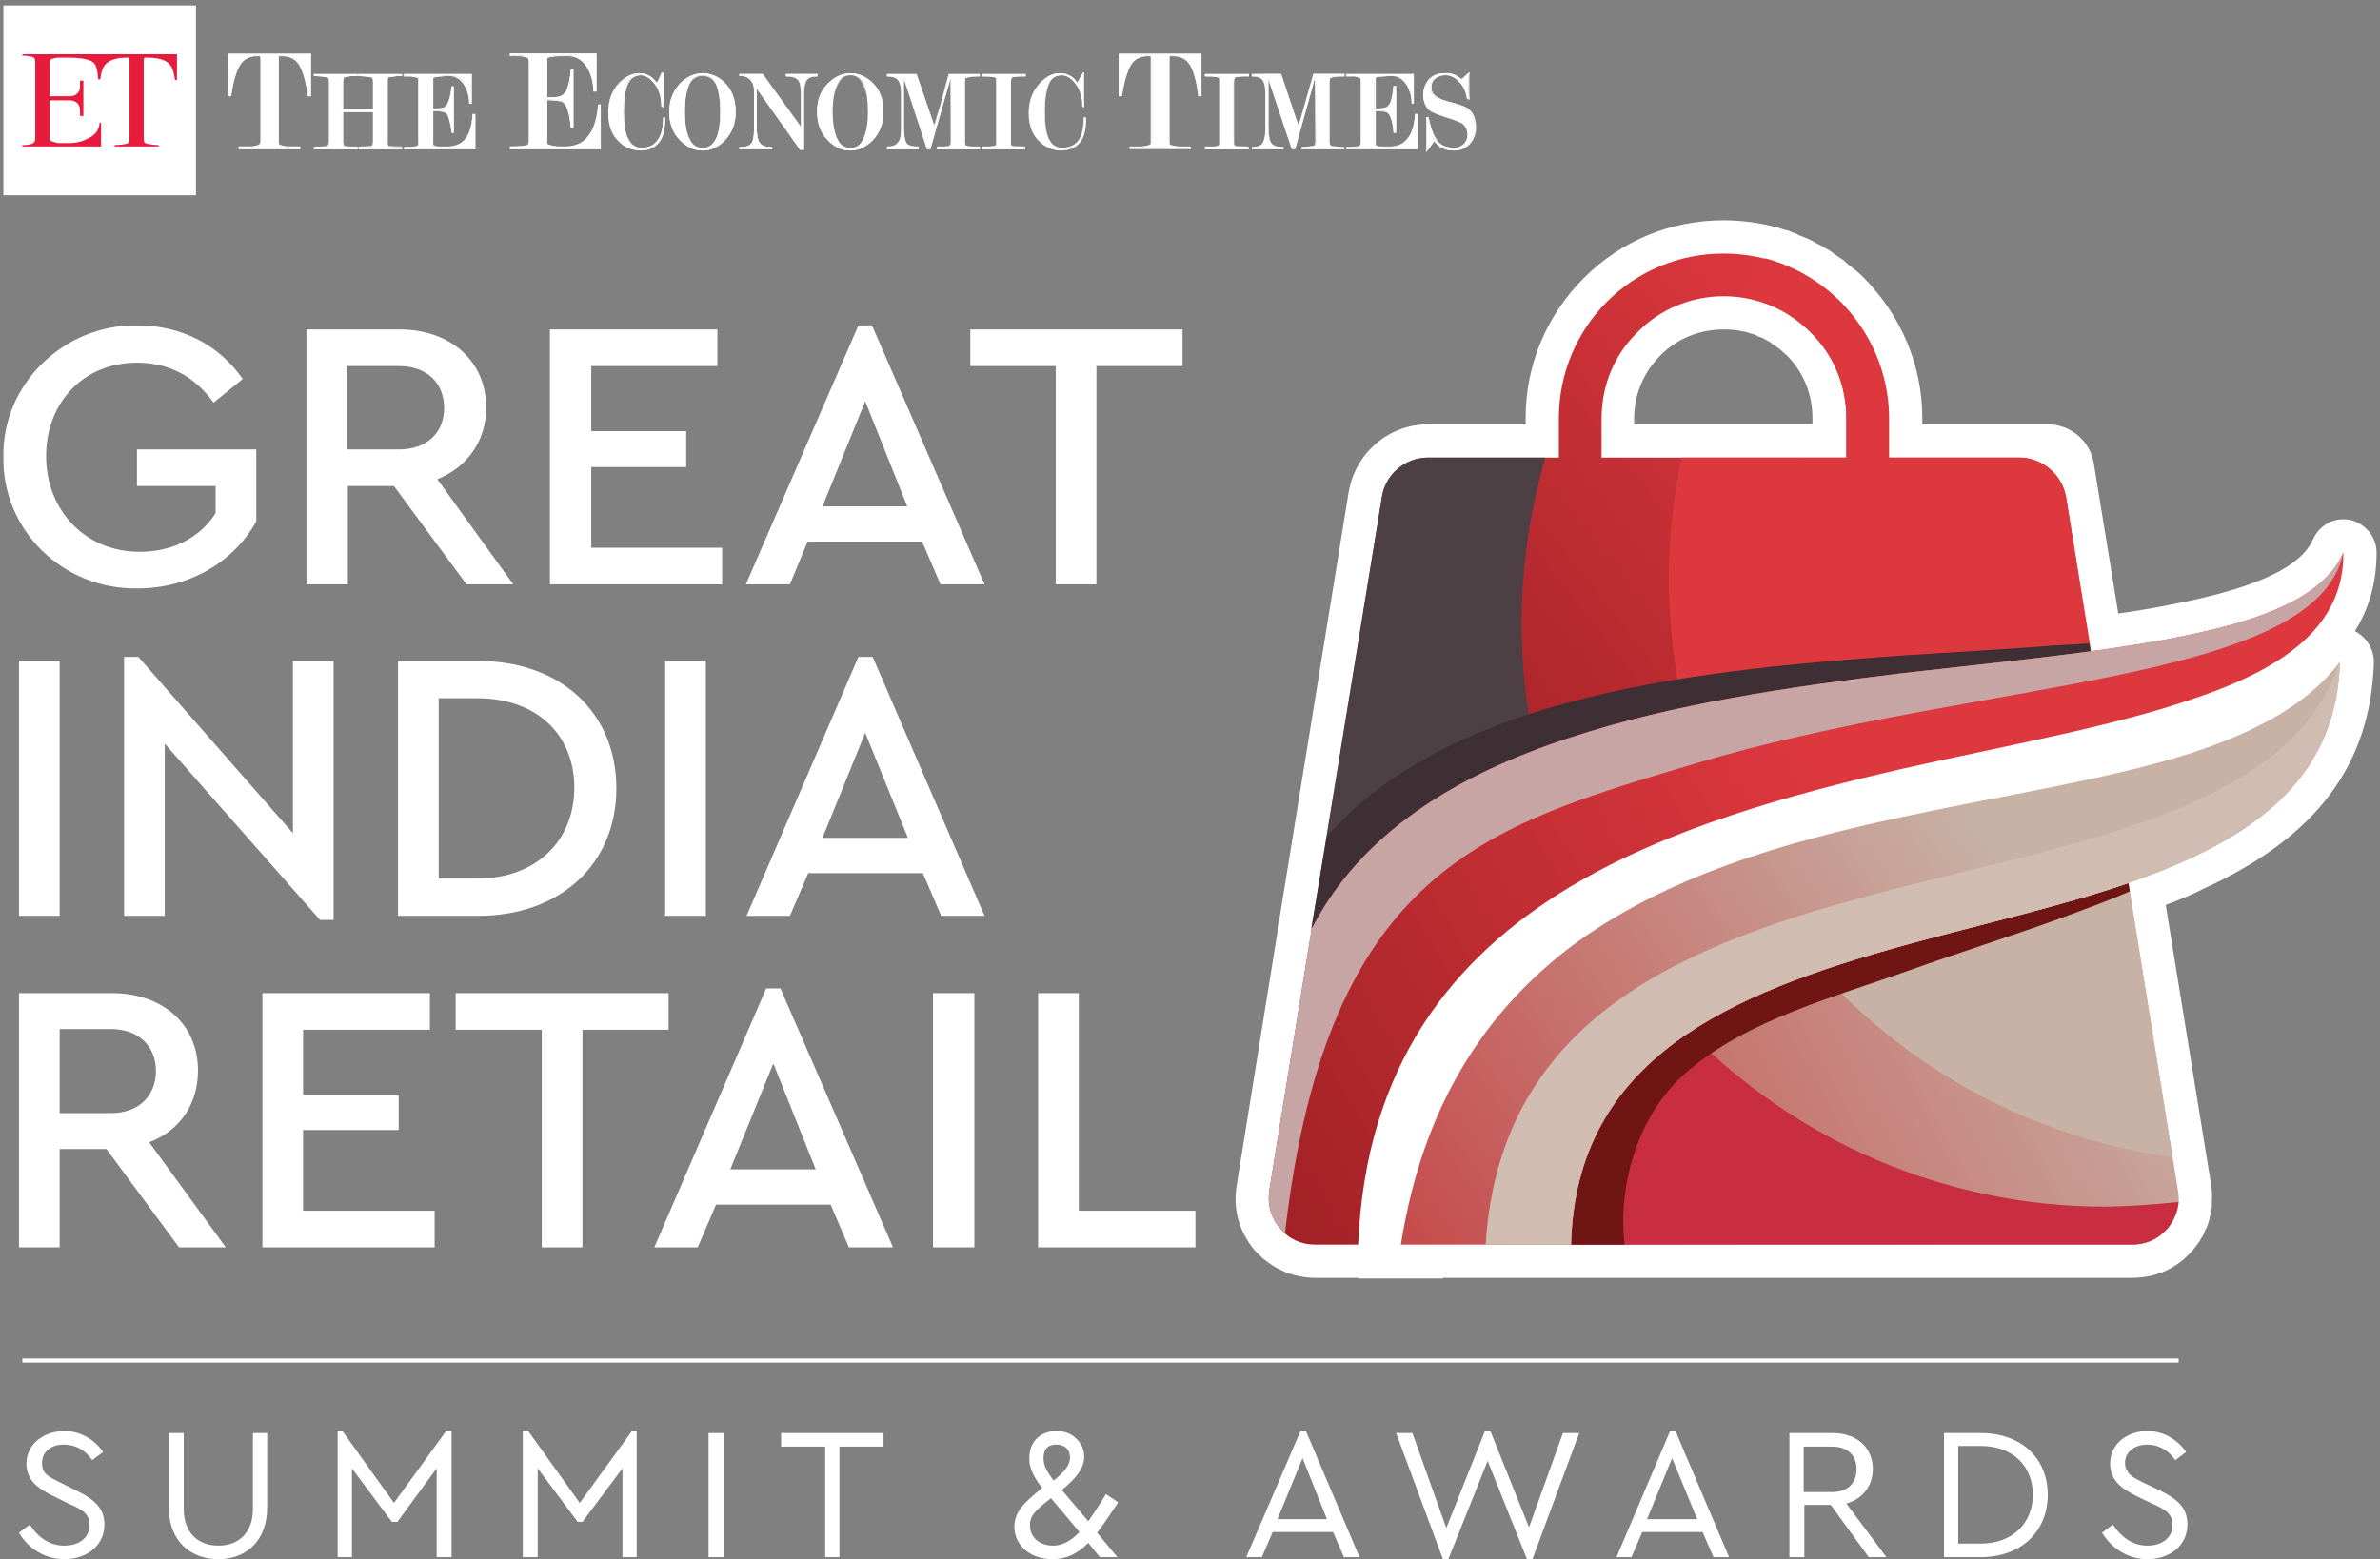
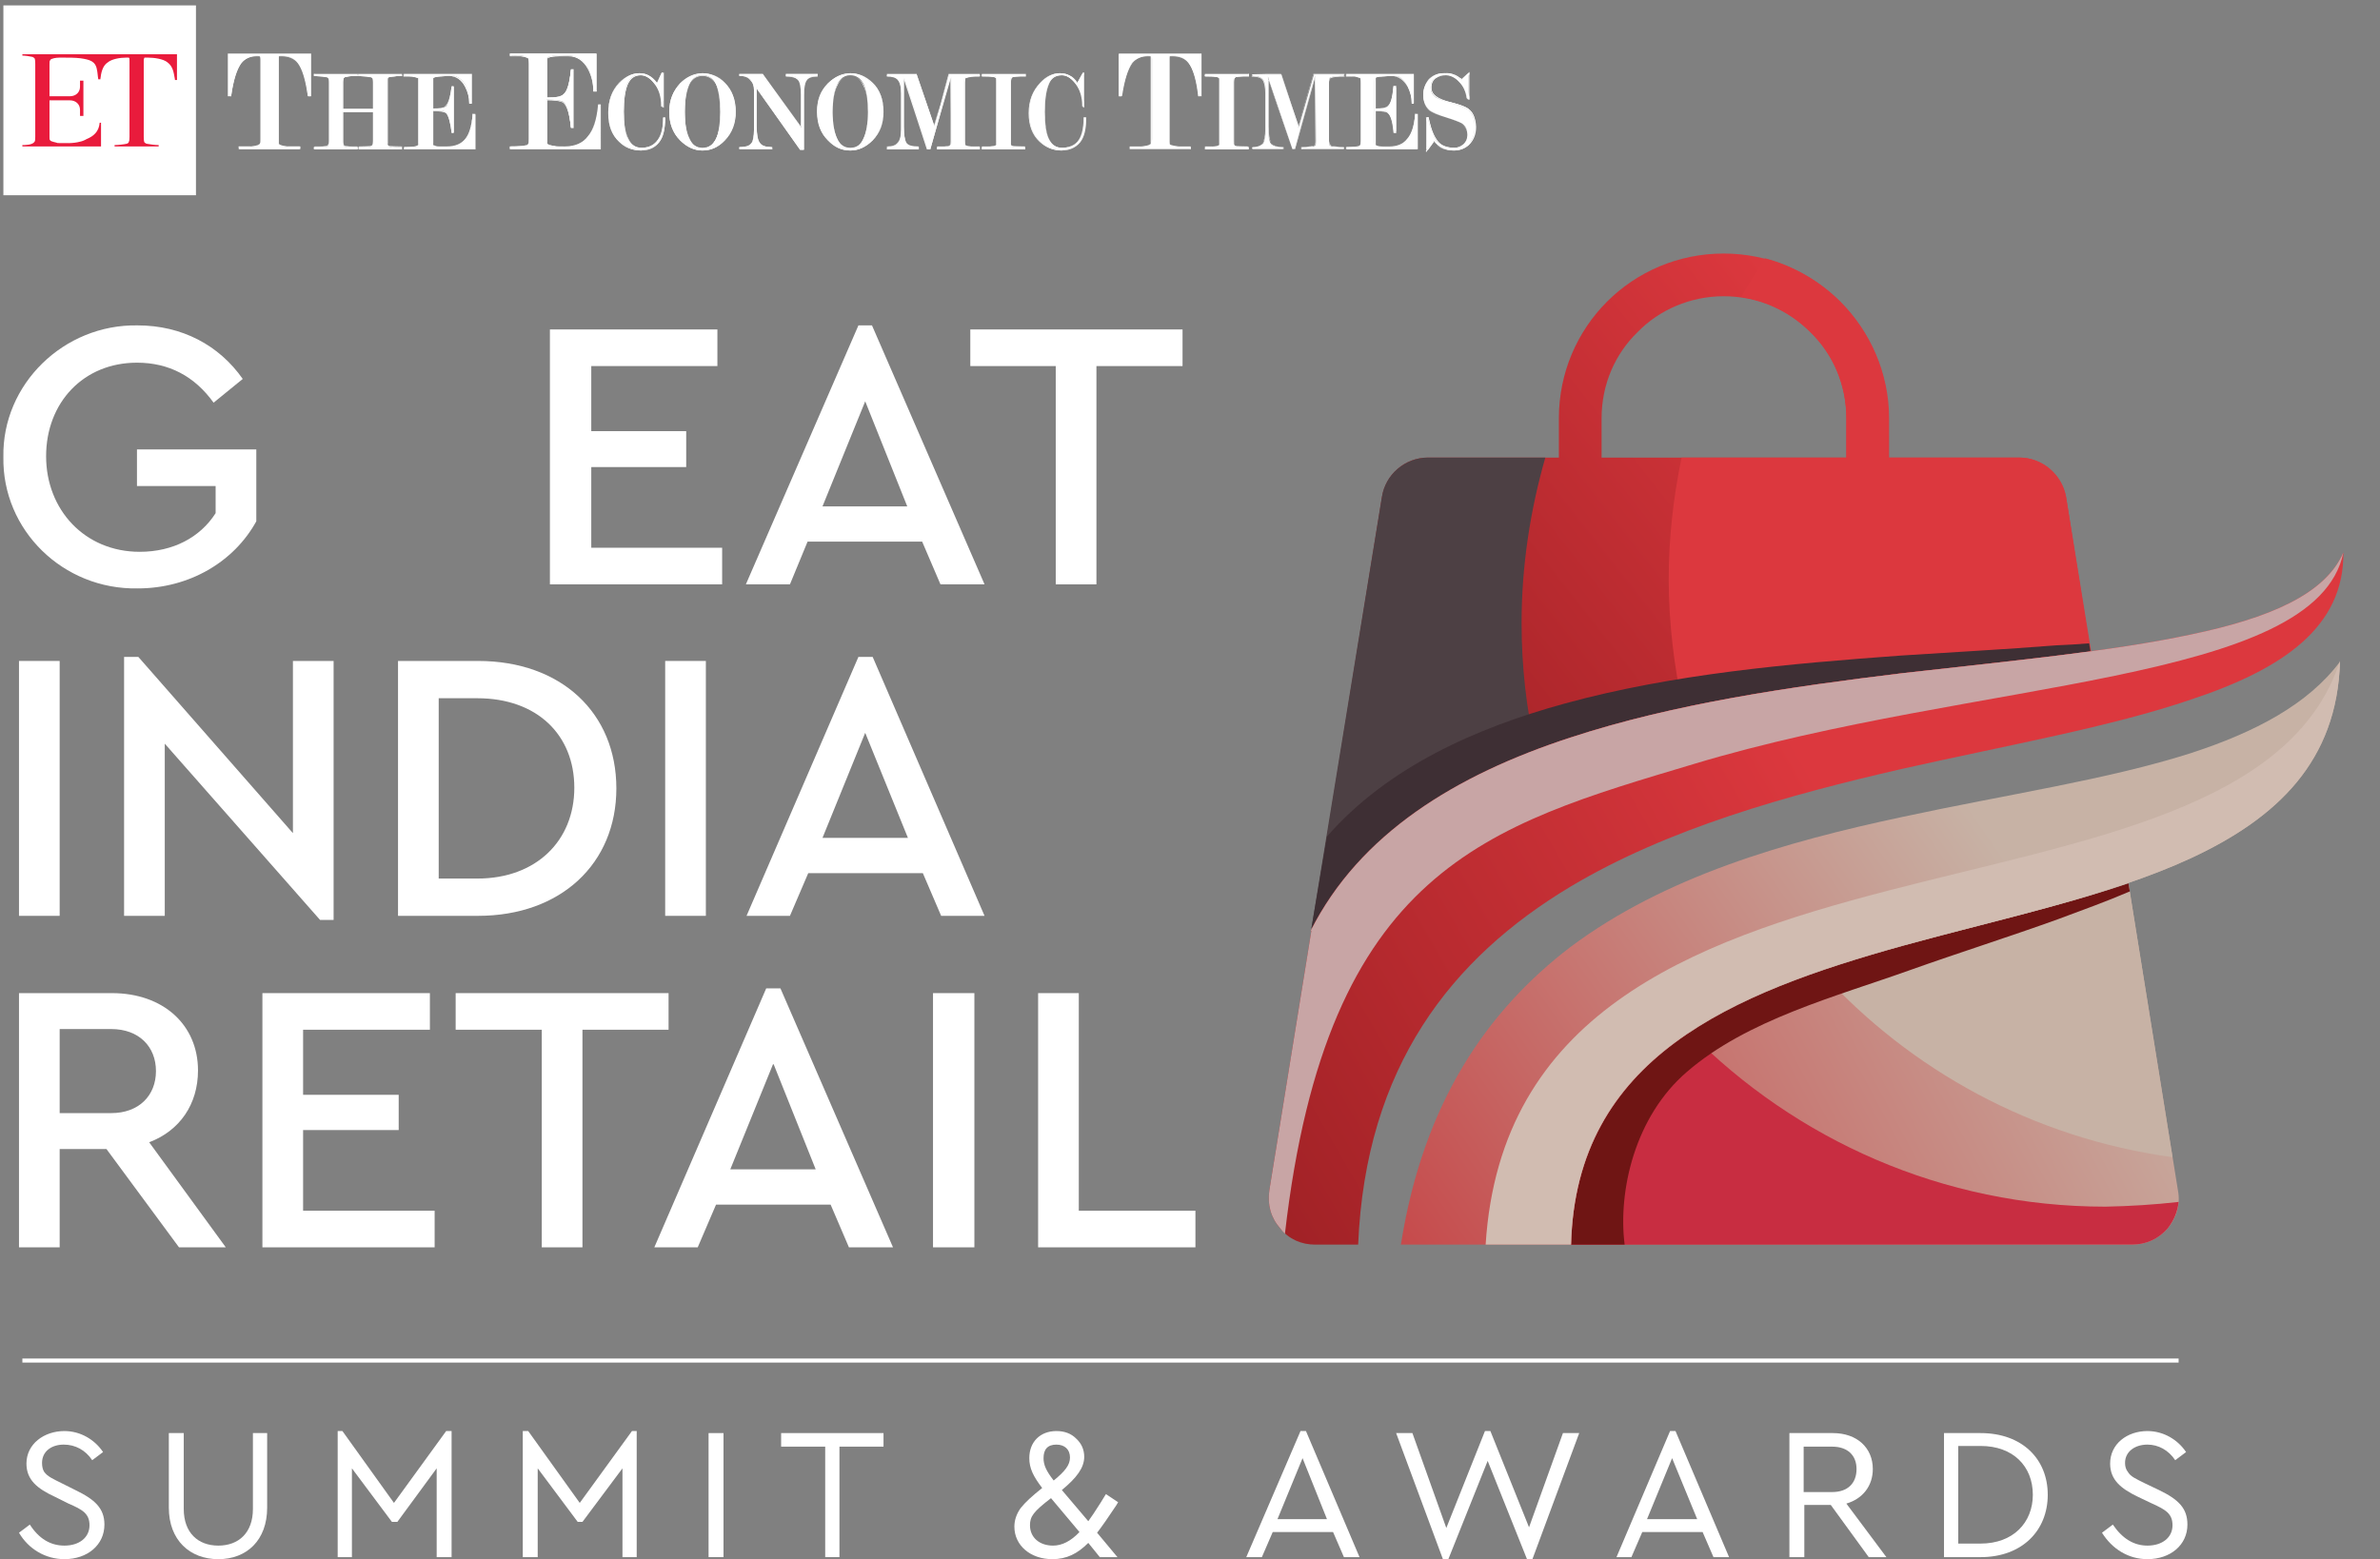
<svg xmlns="http://www.w3.org/2000/svg" version="1.2" viewBox="0 0 351 230" width="351" height="230">
  <rect x="0" y="0" width="351" height="230" fill="#808080" stroke="none" />
  <title>upload-1733817244-girs-logo-1-svg</title>
  <defs>
    <clipPath clipPathUnits="userSpaceOnUse" id="cp1">
      <path d="m0.5-106h350v350h-350z" />
    </clipPath>
    <linearGradient id="g1" x2="1" gradientUnits="userSpaceOnUse" gradientTransform="matrix(127.727,-69.567,42.569,78.157,180.908,187.898)">
      <stop offset="0" stop-color="#c62e33" />
      <stop offset="1" stop-color="#c7b2a5" />
    </linearGradient>
    <linearGradient id="g2" x2="1" gradientUnits="userSpaceOnUse" gradientTransform="matrix(120.578,-96.349,64.187,80.328,138.118,132.523)">
      <stop offset="0" stop-color="#751114" />
      <stop offset="1" stop-color="#dc383e" />
    </linearGradient>
    <linearGradient id="g3" x2="1" gradientUnits="userSpaceOnUse" gradientTransform="matrix(153.117,-89.504,24.62,42.119,99.023,177.613)">
      <stop offset="0" stop-color="#751114" />
      <stop offset="1" stop-color="#dc383e" />
    </linearGradient>
    <linearGradient id="g4" x2="1" gradientUnits="userSpaceOnUse" gradientTransform="matrix(110.003,-77.534,20.478,29.054,163.168,171.878)">
      <stop offset="0" stop-color="#c62e33" />
      <stop offset="1" stop-color="#c7b2a5" />
    </linearGradient>
  </defs>
  <style>
		.s0 { fill: #ffffff } 
		.s1 { fill: #e91b3c } 
		.s2 { fill: url(#g1) } 
		.s3 { fill: #c7b2a5 } 
		.s4 { fill: #c82d41 } 
		.s5 { fill: #6f1514 } 
		.s6 { fill: url(#g2) } 
		.s7 { fill: #dc383e } 
		.s8 { fill: #4d4044 } 
		.s9 { fill: #3e2f34 } 
		.s10 { fill: url(#g3) } 
		.s11 { fill: url(#g4) } 
		.s12 { fill: #c8a5a5 } 
		.s13 { fill: #d1bcb1 } 
		.s14 { fill: #ec3826 } 
		.s15 { fill: #f15b2b } 
		.s16 { fill: #fbaf33 } 
		.s17 { fill: #078544 } 
		.s18 { fill: #1d76bb } 
		.s19 { fill: #e7178a } 
	</style>
  <g id="Clip-Path" clip-path="url(#cp1)">
    <g>
      <path class="s0" d="m45.8 8v6.1h-0.3q-0.5-3.5-1.5-4.8-0.8-1.1-2.5-1.1-0.4 0-0.4 0-0.1 0.1-0.1 0.6v11.7q0 0.6 0.1 0.8 0 0.1 0.3 0.2 0.2 0.1 0.9 0.2 0.7 0 1.9 0v0.2h-8.9v-0.2q1.2 0 1.9 0 0.7-0.1 0.9-0.2 0.2-0.1 0.3-0.2 0.1-0.2 0.1-0.8v-11.7q0-0.6-0.1-0.6-0.1 0-0.5 0-1.5 0-2.4 1.1-1 1.3-1.5 4.8h-0.3v-6.1h12z" />
      <path fill-rule="evenodd" class="s0" d="m44.2 22h-8.9v-0.3q1.2 0 1.9-0.1 0.7 0 0.9-0.1 0.2-0.1 0.3-0.3 0.1-0.1 0.1-0.7v-11.7c0-0.5-0.1-0.6-0.1-0.6-0.1 0-0.2 0-0.5 0q-1.5 0-2.4 1.1-1 1.3-1.5 4.8h-0.3v-6.1h12.1v6.2h-0.3q-0.5-3.6-1.5-4.9-0.9-1.1-2.5-1.1c-0.3 0-0.4 0-0.4 0 0 0.1-0.1 0.2-0.1 0.6v11.7q0 0.6 0.1 0.8 0 0.1 0.3 0.2 0.2 0.1 0.9 0.1 0.7 0.1 1.9 0.1v0.3zm-8.8-0.1h8.8v-0.1q-1.2 0-1.9-0.1-0.7-0.1-0.9-0.2-0.3-0.1-0.3-0.2-0.1-0.1-0.1-0.8v-11.7c0-0.5 0-0.6 0.1-0.6 0 0 0.1 0 0.4 0q1.7 0 2.5 1.1 1 1.3 1.5 4.8h0.3v-6.1h-12.1v6.1h0.3q0.5-3.5 1.5-4.9 0.9-1 2.5-1 0.3-0.1 0.4 0c0 0 0.1 0.1 0.1 0.6v11.7q0 0.6 0 0.8-0.1 0.1-0.4 0.2-0.2 0.1-0.9 0.2-0.7 0.1-1.8 0.1z" />
      <path fill-rule="evenodd" class="s0" d="m44.2 22h-9v-0.4h0.1q1.2 0 1.9 0 0.6-0.1 0.9-0.2 0.2-0.1 0.2-0.2c0.1 0 0.1-0.2 0.1-0.7v-11.7c0-0.5-0.1-0.5-0.1-0.5 0 0 0-0.1-0.4-0.1q-1.5 0.1-2.3 1.1c-0.7 0.9-1.2 2.5-1.5 4.8v0.1h-0.5v-6.3h12.2v6.3h-0.4q-0.5-3.6-1.5-4.9-0.8-1.1-2.4-1.1c-0.3 0-0.4 0.1-0.4 0.1 0 0 0 0 0 0.5v11.7c0 0.5 0 0.7 0 0.8 0 0 0.1 0 0.3 0.1q0.2 0.1 0.9 0.2 0.7 0 1.9 0v0.4zm-8.8-0.2h8.7q-1.2 0-1.8-0.1-0.7 0-1-0.2-0.2-0.1-0.3-0.2-0.1-0.2-0.1-0.8v-11.7c0-0.5 0.1-0.6 0.1-0.7 0 0 0.1 0 0.5 0q1.7 0 2.5 1.1 1.1 1.3 1.5 4.9h0.2v-6.1h-11.9v6h0.1q0.5-3.5 1.5-4.8 0.9-1.1 2.5-1.1c0.4 0 0.4 0 0.5 0 0.1 0.1 0.2 0.3 0.2 0.7v11.7c0 0.6-0.1 0.7-0.1 0.8q-0.1 0.1-0.4 0.3-0.2 0.1-0.9 0.1-0.7 0.1-1.8 0.1v0.1z" />
      <path fill-rule="evenodd" class="s0" d="m35.2 22v-0.4h0.1q1.2 0 1.9 0 0.6-0.1 0.9-0.2 0.2-0.1 0.2-0.2c0 0 0.1-0.2 0.1-0.7v-11.7c0-0.4-0.1-0.5-0.1-0.5 0 0-0.1 0-0.4 0q-1.5 0-2.3 1-1 1.4-1.5 4.8v0.1h-0.5v-6.3h12.3v6.3h-0.5q-0.5-3.6-1.5-4.9-0.8-1-2.4-1c-0.3 0-0.3 0-0.4 0 0 0 0 0.1 0 0.5v11.7c0 0.5 0 0.7 0.1 0.8 0 0 0 0 0.2 0.1q0.2 0.1 0.9 0.2 0.7 0 1.9 0h0.1v0.4zm0 0h9v-0.3h-0.1q-1.2 0-1.8-0.1-0.7-0.1-1-0.2c-0.2 0-0.2-0.1-0.2-0.1q-0.1-0.2-0.1-0.8v-11.7c0-0.4 0-0.5 0.1-0.5 0-0.1 0-0.1 0.4-0.1q1.6 0 2.4 1.1 1 1.3 1.5 4.9h0.4v-6.3h-12.2v6.3h0.4v-0.1q0.5-3.5 1.5-4.8 0.8-1.1 2.4-1.1c0.3 0 0.4 0 0.4 0 0 0 0.1 0.1 0.1 0.6v11.7c0 0.5-0.1 0.7-0.1 0.7q-0.1 0.1-0.3 0.2-0.2 0.1-0.9 0.2-0.7 0.1-1.9 0.1v0.3zm8.8-0.1h-8.7v-0.1q1.1 0 1.8-0.1 0.7-0.1 0.9-0.2 0.3-0.1 0.4-0.2c0-0.1 0.1-0.3 0.1-0.8v-11.7q0-0.6-0.2-0.7c0 0-0.1 0-0.4 0q-1.6 0-2.5 1.1-1 1.4-1.5 4.8h-0.2v-6h11.9v6.1h-0.2q-0.4-3.5-1.4-4.9-0.9-1.1-2.5-1.1c-0.4 0-0.5 0-0.5 0.1-0.1 0-0.1 0.1-0.1 0.6v11.7q0 0.6 0.1 0.8 0 0.1 0.3 0.2 0.2 0.1 0.9 0.2 0.7 0.1 1.8 0.1zm-8.7-0.1h8.7q-1.1 0-1.8-0.1-0.7 0-1-0.1-0.2-0.1-0.3-0.3-0.1-0.2-0.1-0.8v-11.7c0-0.5 0.1-0.6 0.1-0.7 0.1 0 0.1 0 0.2 0h-2.9q0.1 0 0.1 0c0.2 0 0.2 0.2 0.2 0.7v11.7c0 0.6 0 0.7-0.1 0.8q-0.1 0.2-0.3 0.3-0.3 0.1-1 0.1-0.7 0.1-1.8 0.1zm10.2-7.8h0.1v-6h-3.9q1.5 0.1 2.3 1.2 1 1.3 1.5 4.8zm-11.8 0h0.1q0.6-3.5 1.6-4.8 0.7-1.1 2.2-1.2h-3.9z" />
      <path class="s0" d="m55.1 20.8v-4.4h-4.6v4.4q0 0.5 0.1 0.6 0 0.1 0.2 0.2 0.2 0.1 0.7 0.1 0.5 0.1 1.2 0.1v0.1h-6.3v-0.1q0.7 0 1.2-0.1 0.5 0 0.7-0.1 0.2-0.1 0.2-0.2 0.1-0.1 0.1-0.6v-8.7q0-0.5-0.1-0.6 0-0.1-0.2-0.1-0.2-0.1-0.7-0.2-0.6-0.1-1.2-0.1v-0.1h6.3v0.1q-1.4 0-1.9 0.3-0.1 0-0.2 0.1-0.1 0.1-0.1 0.6v4h4.6v-4q0-0.5-0.1-0.6 0-0.1-0.2-0.1-0.2-0.1-0.7-0.2-0.6-0.1-1.2-0.1v-0.1h6.3v0.1q-0.7 0-1.2 0.1-0.4 0-0.7 0.2h-0.1q-0.2 0.1-0.2 0.7v8.7q0 0.5 0.1 0.6 0 0.1 0.2 0.2 0.5 0.2 1.9 0.2v0.1h-6.3v-0.1q1.4 0 1.9-0.2 0.2-0.1 0.2-0.2 0.1-0.1 0.1-0.6z" />
      <path fill-rule="evenodd" class="s0" d="m59.2 22h-6.3v-0.3h0.1q1.3 0 1.8-0.1 0.2-0.1 0.2-0.2c0 0 0.1-0.2 0.1-0.6v-4.3h-4.5v4.3q0 0.5 0 0.6c0.1 0.1 0.1 0.1 0.2 0.2q0.2 0 0.7 0.1 0.5 0 1.2 0v0.3h-6.3v-0.3q0.7 0 1.2 0 0.5-0.1 0.7-0.1 0.2-0.1 0.2-0.2 0.1-0.1 0.1-0.6v-8.7q0-0.5-0.1-0.6c0 0 0-0.1-0.2-0.1q-0.2-0.1-0.7-0.2-0.5 0-1.2 0v-0.2h6.3v0.2q-1.4 0-1.9 0.2-0.1 0.1-0.1 0.1-0.1 0.1-0.1 0.6v4h4.5v-4q0-0.5-0.1-0.6c0 0 0-0.1-0.2-0.1q-0.1-0.1-0.7-0.2-0.5 0-1.1 0h-0.1v-0.2h6.3v0.2q-0.7 0-1.2 0-0.4 0.1-0.7 0.2l-0.1 0.1q-0.1 0.1-0.1 0.6v8.7q0 0.5 0.1 0.6 0 0.1 0.1 0.2 0.5 0.2 1.9 0.2v0.2zm0-0.1v-0.1q-1.4 0-1.9-0.2-0.2-0.1-0.2-0.1-0.1-0.2-0.1-0.7v-8.7q0-0.6 0.2-0.7l0.1-0.1q0.3-0.1 0.7-0.1 0.5-0.1 1.2-0.1v-0.1h-6.2v0.1q0.6 0 1.1 0.1 0.6 0.1 0.7 0.1 0.2 0.1 0.2 0.2 0.1 0.1 0.1 0.6v4.1h-4.6v-4.1q0-0.5 0.1-0.6 0.1-0.1 0.2-0.2 0.5-0.2 1.9-0.2v-0.1h-6.2v0.1q0.6 0 1.1 0.1 0.5 0.1 0.7 0.1 0.2 0.1 0.3 0.2 0 0.1 0 0.6v8.7q0 0.5 0 0.6-0.1 0.1-0.3 0.2-0.2 0.1-0.7 0.1-0.5 0.1-1.2 0.1v0.1h6.2v-0.1q-0.6 0-1.1-0.1-0.5 0-0.7-0.1-0.2-0.1-0.2-0.1-0.1-0.2-0.1-0.7v-4.4h4.6v4.4q0 0.5-0.1 0.7 0 0-0.2 0.1-0.4 0.2-1.8 0.2v0.1z" />
      <path fill-rule="evenodd" class="s0" d="m59.3 22zm-6.4 0v-0.3h0.1q1.3 0 1.8-0.2c0.1-0.1 0.1-0.1 0.1-0.1 0.1 0 0.1-0.2 0.1-0.6v-4.3h-4.4v4.3c0 0.4 0.1 0.6 0.1 0.6 0 0 0 0 0.1 0.1q0.2 0.1 0.7 0.1 0.5 0.1 1.2 0.1v0.3h-6.4v-0.3h0.1q0.7 0 1.2-0.1 0.5 0 0.7-0.1 0.1-0.1 0.1-0.1c0.1-0.1 0.1-0.2 0.1-0.6v-8.7c0-0.4 0-0.5-0.1-0.6 0 0 0 0-0.1-0.1q-0.2 0-0.7-0.1-0.6-0.1-1.2-0.1h-0.1v-0.3h6.4v0.3q-1.4 0-1.9 0.2c-0.1 0.1-0.1 0.1-0.1 0.1 0 0.1-0.1 0.2-0.1 0.6v4h4.4v-4c0-0.4 0-0.5-0.1-0.6 0 0 0 0-0.1-0.1q-0.2 0-0.7-0.1-0.6-0.1-1.2-0.1v-0.3h6.4v0.3h-0.1q-0.7 0-1.2 0.1-0.4 0-0.7 0.1l-0.1 0.1c0 0-0.1 0.2-0.1 0.6v8.7c0 0.4 0.1 0.6 0.1 0.6 0 0 0 0.1 0.1 0.1q0.5 0.2 1.9 0.2h0.1v0.3zm0.1-0.2h6.1q-1.4 0-1.8-0.2-0.2 0-0.2-0.1c-0.1-0.1-0.1-0.2-0.1-0.7v-8.7c0-0.5 0.1-0.7 0.1-0.7v-0.1h0.2q0.3-0.1 0.7-0.2 0.3 0 0.8 0h-5.5q0.4 0 0.8 0 0.6 0.1 0.7 0.2 0.3 0 0.3 0.1 0.1 0.2 0.1 0.7v4.1h-4.7v-4.1q0-0.5 0.1-0.7 0-0.1 0.2-0.1 0.4-0.2 1.5-0.2h-5.5q0.4 0 0.8 0 0.6 0.1 0.8 0.2 0.2 0 0.2 0.1c0 0.1 0.1 0.2 0.1 0.7v8.7c0 0.4 0 0.6-0.1 0.6q0 0.1-0.3 0.2-0.1 0.1-0.7 0.2-0.4 0-1.1 0h6.1q-0.6 0-1.1 0-0.5-0.1-0.7-0.2-0.2-0.1-0.2-0.2c-0.1 0-0.1-0.2-0.1-0.6v-4.5h4.7v4.5c0 0.4 0 0.6-0.1 0.6q0 0.1-0.2 0.2-0.5 0.2-1.8 0.2z" />
      <path fill-rule="evenodd" class="s0" d="m59.3 22h-6.4v-0.3h0.1q1.3 0 1.8-0.2c0.1-0.1 0.1-0.1 0.1-0.1 0 0 0.1-0.2 0.1-0.6v-4.3h-4.4v4.3c0 0.4 0.1 0.6 0.1 0.6 0 0 0 0 0.2 0.1q0.1 0.1 0.6 0.1 0.5 0.1 1.2 0.1h0.1v0.3h-6.5v-0.3h0.1q0.7 0 1.2-0.1 0.5 0 0.6-0.1 0.2-0.1 0.2-0.2c0 0 0.1-0.1 0.1-0.5v-8.7c0-0.4-0.1-0.5-0.1-0.6 0 0 0 0-0.1-0.1q-0.2 0-0.7-0.1-0.6 0-1.2-0.1h-0.1v-0.3h6.5v0.3h-0.1q-1.4 0-1.9 0.2c-0.1 0.1-0.1 0.1-0.1 0.1 0 0.1-0.1 0.2-0.1 0.6v3.9h4.4v-3.9c0-0.4-0.1-0.5-0.1-0.6q0 0-0.1-0.1-0.2 0-0.7-0.1-0.6 0-1.2-0.1h-0.1v-0.3h6.5v0.3h-0.1q-0.7 0-1.2 0.1-0.4 0-0.7 0.1l-0.1 0.1c0 0 0 0.2 0 0.6v8.7c0 0.4 0 0.5 0 0.6 0 0 0 0 0.1 0.1q0.5 0.2 1.9 0.2h0.1zm-6.4-0.1h6.4v-0.3h-0.1q-1.4 0-1.9-0.1c-0.1-0.1-0.1-0.1-0.1-0.2q-0.1-0.1-0.1-0.6v-8.7c0-0.4 0.1-0.5 0.1-0.6l0.1-0.1q0.3-0.1 0.7-0.1 0.5-0.1 1.2-0.1h0.1v-0.2h-6.4v0.2q0.6 0 1.2 0.1 0.5 0.1 0.7 0.1 0.1 0.1 0.2 0.2c0 0 0 0.2 0 0.5v4h-4.4v-4q0-0.4 0.1-0.6c0 0 0 0 0.1-0.1q0.5-0.2 1.9-0.2v-0.2h-6.3v0.2q0.6 0 1.2 0.1 0.5 0.1 0.7 0.1c0.1 0.1 0.2 0.1 0.2 0.1 0 0.1 0 0.2 0 0.6v8.7q0 0.5 0 0.6-0.1 0.1-0.2 0.2-0.2 0-0.7 0.1-0.5 0-1.2 0v0.3h6.3v-0.3q-0.7 0-1.2 0-0.5-0.1-0.7-0.1c-0.1-0.1-0.1-0.1-0.1-0.2-0.1 0-0.1-0.2-0.1-0.6v-4.3h4.4v4.3q0 0.5 0 0.6c0 0.1-0.1 0.1-0.2 0.2q-0.5 0.1-1.8 0.1h-0.1zm0.1-0.1q1.4 0 1.8-0.2 0.2-0.1 0.3-0.2c0-0.1 0.1-0.2 0.1-0.6v-4.5h-4.7v4.5c0 0.5 0 0.6 0.1 0.6q0 0.1 0.2 0.2 0.2 0.1 0.7 0.1 0.5 0.1 1.1 0.1h-6.1q0.6 0 1.1-0.1 0.5 0 0.7-0.1 0.2-0.1 0.3-0.2c0-0.1 0.1-0.2 0.1-0.6v-8.8q0-0.5-0.1-0.6-0.1-0.1-0.3-0.2-0.1 0-0.7-0.1-0.4 0-0.8-0.1h5.5q-1 0.1-1.5 0.2-0.2 0.1-0.2 0.2-0.1 0.2-0.1 0.6v4.1h4.7v-4.1q0-0.5-0.1-0.6-0.1-0.1-0.2-0.2-0.2 0-0.8-0.1-0.4 0-0.8-0.1h5.5q-0.4 0-0.7 0.1-0.5 0-0.8 0.1l-0.1 0.1c-0.1 0.1-0.2 0.2-0.2 0.7v8.8c0 0.4 0.1 0.5 0.1 0.6q0 0.1 0.2 0.2 0.5 0.2 1.9 0.2zm1 0h4.1q-0.6-0.1-0.9-0.2-0.2-0.1-0.2-0.2c0 0-0.1-0.2-0.1-0.6v-8.7c0-0.6 0.1-0.7 0.2-0.8l0.1-0.1q0.3-0.1 0.8-0.2h-4.1q0.1 0 0.2 0.1 0.5 0 0.7 0.1 0.2 0.1 0.3 0.2 0.1 0.1 0.1 0.6v4.2h-4.8v-4.2q0-0.4 0.1-0.6 0.1-0.1 0.3-0.2 0.2-0.1 0.7-0.2h-4.1q0.1 0 0.2 0 0.5 0.1 0.7 0.2 0.2 0.1 0.3 0.2c0 0 0.1 0.2 0.1 0.6v8.7c0 0.5-0.1 0.6-0.1 0.7q-0.1 0.1-0.3 0.2-0.2 0.1-0.7 0.1-0.1 0-0.2 0.1h4.2q-0.1-0.1-0.1-0.1-0.5 0-0.7-0.1-0.3-0.1-0.3-0.2c0-0.1-0.1-0.2-0.1-0.7v-4.5h4.8v4.5c0 0.5-0.1 0.6-0.1 0.7q-0.1 0.1-0.3 0.2-0.2 0.1-0.8 0.2z" />
      <path class="s0" d="m63.8 16.3v4.5q0 0.5 0 0.6 0.1 0.1 0.3 0.2 0.3 0.1 0.6 0.1 0.3 0 1.2 0 1.8 0 2.8-1.1 0.9-1.2 1.1-3.7h0.2v5h-10.3v-0.1q1.4 0 1.8-0.2 0.2-0.1 0.3-0.2 0-0.1 0-0.6v-8.7q0-0.5 0-0.6-0.1-0.1-0.3-0.1-0.1-0.1-0.7-0.2-0.5 0-1.1-0.1v-0.1h9.8v4.2h-0.2q0-1.3-0.6-2.5-0.8-1.6-2.4-1.6-0.6 0-1.2 0-0.6 0.1-1.1 0.2-0.1 0.1-0.2 0.2 0 0.1 0 0.6v4q1.6 0 2-0.4 0.6-0.5 0.9-2.9h0.2v6.7h-0.2q-0.3-2.3-0.9-2.9-0.4-0.4-2-0.4z" />
      <path fill-rule="evenodd" class="s0" d="m70.1 22h-10.5v-0.3h0.1q1.4 0 1.8-0.1 0.2-0.1 0.2-0.2 0.1-0.1 0.1-0.6v-8.7q0-0.5-0.1-0.6c0 0 0-0.1-0.2-0.1q-0.1-0.1-0.7-0.2-0.5 0-1.1 0h-0.1v-0.2h9.9v4.3h-0.2v-0.1q0-1.3-0.6-2.5-0.9-1.5-2.4-1.5-0.6 0-1.2 0-0.6 0-1.1 0.1-0.1 0.1-0.1 0.2-0.1 0.1-0.1 0.6v4q1.6 0 2-0.4 0.6-0.5 0.8-2.9h0.3v6.7h-0.3q-0.2-2.3-0.8-2.9-0.4-0.3-2-0.3v4.5q0 0.4 0.1 0.6 0 0.1 0.2 0.2 0.3 0.1 0.6 0.1 0.4 0 1.2 0 1.8 0 2.7-1.1 1-1.2 1.2-3.7h0.3v5zm-10.4 0h10.3v-5h-0.1q-0.3 2.5-1.2 3.7-1 1.1-2.8 1.1-0.8 0-1.2 0-0.3 0-0.6-0.1-0.2-0.1-0.3-0.2 0-0.2 0-0.6v-4.6q1.6 0 2.1 0.4 0.6 0.5 0.8 2.8h0.1v-6.6h-0.1q-0.2 2.3-0.8 2.9-0.4 0.4-2.1 0.4v-4q0-0.5 0-0.7 0.1-0.1 0.2-0.1 0.5-0.2 1.1-0.2 0.6 0 1.3 0 1.5 0 2.3 1.6 0.6 1.2 0.6 2.5h0.2v-4.2h-9.8v0.1q0.6 0 1.2 0 0.5 0.1 0.7 0.2 0.2 0.1 0.2 0.1 0.1 0.2 0.1 0.7v8.7q0 0.4-0.1 0.6-0.1 0.1-0.2 0.1-0.5 0.2-1.9 0.2v0.2z" />
      <path fill-rule="evenodd" class="s0" d="m70.1 22h-10.5v-0.3h0.1q1.4 0 1.8-0.2 0.1 0 0.2-0.1c0-0.1 0-0.2 0-0.6v-8.7c0-0.4 0-0.5 0-0.6 0 0 0 0-0.2-0.1q-0.1 0-0.7-0.1-0.5-0.1-1.1-0.1h-0.1v-0.3h10v4.4h-0.4v-0.1q0-1.2-0.6-2.4-0.8-1.6-2.3-1.6-0.6 0-1.2 0-0.6 0.1-1 0.2-0.2 0.1-0.2 0.1c0 0.1-0.1 0.2-0.1 0.6v3.9q1.6 0 2-0.3 0.5-0.5 0.8-2.9v-0.1h0.3v6.9h-0.3v-0.1q-0.3-2.3-0.8-2.8-0.4-0.4-2-0.4v4.5c0 0.4 0.1 0.5 0.1 0.6 0 0 0.1 0.1 0.2 0.1q0.3 0.1 0.6 0.1 0.3 0 1.2 0 1.8 0 2.7-1.1 0.9-1.1 1.1-3.6v-0.1h0.4v5.2zm-10.4-0.2h10.2v-4.8q-0.3 2.5-1.2 3.6-1 1.2-2.8 1.2-0.9 0-1.2 0-0.4 0-0.6-0.1-0.3-0.1-0.4-0.3c0 0 0-0.2 0-0.6v-4.6h0.1q1.6 0 2.1 0.4 0.6 0.5 0.8 2.8h0.1v-6.5h-0.1c-0.2 1.6-0.4 2.5-0.8 2.9q-0.5 0.4-2.1 0.4h-0.1v-4.1c0-0.5 0-0.6 0-0.6q0.1-0.2 0.3-0.3 0.5-0.1 1.1-0.1h-5.1q0.4 0 0.8 0 0.6 0.1 0.8 0.2 0.2 0.1 0.2 0.2c0 0 0.1 0.1 0.1 0.6v8.7c0 0.4-0.1 0.6-0.1 0.6q-0.1 0.2-0.2 0.2-0.5 0.2-1.9 0.2zm9.7-6.7v-4h-2.9q1.4 0.1 2.2 1.6 0.6 1.1 0.7 2.4z" />
      <path fill-rule="evenodd" class="s0" d="m70.1 22h-10.5v-0.3h0.1q1.4 0 1.8-0.2 0.1-0.1 0.2-0.1c0-0.1 0-0.2 0-0.6v-8.7c0-0.4 0-0.5 0-0.6 0 0-0.1 0-0.2 0q-0.2-0.1-0.7-0.2-0.5 0-1.2 0h-0.1v-0.4h10.1v4.4h-0.4v-0.1q0-1.3-0.6-2.4-0.8-1.5-2.3-1.6-0.6 0-1.2 0.1-0.6 0-1 0.1-0.1 0.1-0.2 0.1c0 0.1 0 0.2 0 0.6v3.9q1.5 0 1.8-0.4 0.6-0.5 0.9-2.8v-0.1h0.3v6.9h-0.3v-0.1q-0.3-2.3-0.8-2.8-0.4-0.3-1.9-0.3v4.4c0 0.4 0 0.5 0 0.5 0 0.1 0.1 0.1 0.3 0.2q0.2 0.1 0.5 0.1 0.3 0 1.2 0 1.8 0 2.7-1.1 0.9-1.1 1.1-3.6v-0.1h0.4zm0-0.1v-5.1h-0.3q-0.3 2.6-1.2 3.7-0.9 1.1-2.7 1.1-0.9 0-1.2 0-0.3 0-0.6-0.1c-0.1-0.1-0.2-0.1-0.2-0.2 0 0-0.1-0.2-0.1-0.5v-4.5h0.1q1.5 0 1.9 0.3 0.6 0.6 0.8 2.9h0.3v-6.8h-0.3v0.1q-0.2 2.3-0.8 2.8-0.4 0.4-1.9 0.4h-0.1v-3.9q0-0.5 0.1-0.6 0-0.1 0.2-0.2 0.4-0.1 1-0.1 0.7 0 1.3 0 1.4 0 2.3 1.5 0.6 1.2 0.6 2.5v0.1h0.3v-4.4h-10v0.3h0.1q0.6 0 1.2 0 0.5 0.1 0.7 0.2 0.1 0 0.1 0.1c0.1 0 0.1 0.2 0.1 0.6v8.7c0 0.4 0 0.5-0.1 0.5q0 0.1-0.1 0.2-0.5 0.2-1.9 0.2h-0.1v0.2zm-0.1-0.1h-10.2q1.4 0 1.8-0.2 0.2-0.1 0.3-0.2c0-0.1 0-0.2 0-0.6v-8.7q0-0.5-0.1-0.7 0-0.1-0.2-0.1-0.2-0.1-0.7-0.2-0.4 0-0.8 0v-0.1h5.3v0.1q-0.1 0-0.2 0-0.6 0-1.1 0.1-0.2 0.1-0.3 0.2c0 0.1 0 0.2 0 0.7v4q1.7 0 2.1-0.4 0.6-0.5 0.9-2.9v6.6q-0.3-2.3-0.9-2.9-0.4-0.4-2.1-0.3v4.6c0 0.4 0 0.5 0 0.6q0.1 0.1 0.4 0.2 0.2 0.1 0.6 0.1 0.3 0 1.2 0 1.8 0 2.7-1.1 1-1.2 1.2-3.7h0.1zm-3.9 0q0.1 0 0.2 0h-0.2zm3.9 0v-4.9q-0.3 2.5-1.2 3.7-0.9 1.1-2.5 1.2zm-9.2 0h4.6q-0.4 0-0.6-0.1-0.4 0-0.7-0.1-0.3-0.1-0.3-0.2c0-0.1-0.1-0.2-0.1-0.7v-8.7c0-0.4 0.1-0.6 0.1-0.6q0.1-0.2 0.2-0.2 0.3-0.1 0.6-0.2h-3.9q0.1 0 0.2 0 0.5 0.1 0.7 0.2 0.2 0.1 0.3 0.2c0 0 0.1 0.2 0.1 0.6v8.7c0 0.5-0.1 0.6-0.1 0.7q-0.1 0.1-0.3 0.2-0.2 0.1-0.8 0.1zm3.7-5.6q1.1 0 1.5 0.4c0.4 0.3 0.6 1.3 0.8 2.8v-6.5q-0.2 2.4-0.9 2.9-0.3 0.3-1.4 0.4zm5-1h-0.1q0-1.3-0.6-2.5-0.8-1.5-2.2-1.6h2.9v4.1zm-0.1-0.1v-4h-2.5q1.2 0.2 1.9 1.6 0.6 1.1 0.6 2.4z" />
      <path class="s0" d="m80.6 14.7v5.8q0 0.6 0 0.7 0.1 0.2 0.4 0.3 0.3 0.1 0.8 0.1 0.4 0.1 1.5 0.1 2.3 0 3.5-1.5 1.2-1.5 1.5-4.7h0.2v6.4h-13.2v-0.2q1.8 0 2.4-0.2 0.2-0.1 0.3-0.2 0.1-0.2 0.1-0.8v-11.1q0-0.7-0.1-0.8-0.1-0.1-0.3-0.2-0.2-0.1-0.9-0.2-0.7 0-1.5 0v-0.2h12.6v5.4h-0.3q0-1.7-0.8-3.2-1-2-3-2-0.7 0-1.5 0-0.8 0-1.4 0.2-0.2 0.1-0.3 0.2 0 0.1 0 0.8v5q2.1 0.1 2.6-0.4 0.7-0.7 1-3.7h0.3v8.5h-0.3q-0.3-3-1-3.7-0.5-0.4-2.6-0.4z" />
      <path fill-rule="evenodd" class="s0" d="m88.6 22h-13.3v-0.3q1.8 0 2.4-0.2 0.2-0.1 0.3-0.3 0-0.1 0-0.7v-11.1q0-0.6 0-0.8-0.1-0.1-0.3-0.1-0.2-0.1-0.9-0.2-0.7-0.1-1.5-0.1v-0.3h12.6v5.5h-0.3q0-1.7-0.8-3.2-1.1-2-3-2-0.7 0-1.5 0-0.8 0-1.4 0.2-0.2 0.1-0.2 0.2-0.1 0.2-0.1 0.8v5q2.1 0 2.6-0.4 0.7-0.7 1-3.7h0.3v8.5h-0.3q-0.3-2.9-1-3.6-0.5-0.5-2.6-0.5v5.8q0 0.6 0.1 0.7 0 0.2 0.3 0.3 0.3 0.1 0.8 0.1c0.2 0 0.7 0.1 1.5 0.1q2.3-0.1 3.5-1.5 1.2-1.5 1.5-4.7h0.3zm-0.1-0.1v-6.4h-0.2q-0.3 3.3-1.5 4.7-1.2 1.5-3.5 1.5-1.1 0-1.5 0-0.5 0-0.8-0.1-0.3-0.2-0.4-0.3-0.1-0.2-0.1-0.8v-5.8h0.1q2.1 0 2.6 0.5 0.8 0.7 1.1 3.6h0.2v-8.5h-0.2q-0.3 3.1-1.1 3.8-0.5 0.4-2.6 0.4h-0.1v-5.1q0-0.6 0.1-0.8 0.1-0.1 0.3-0.2 0.6-0.2 1.4-0.2 0.7 0 1.5 0 2 0 3 2 0.8 1.5 0.8 3.2h0.2v-5.4h-12.5v0.2q0.8 0 1.5 0 0.7 0.1 0.9 0.2 0.2 0.1 0.3 0.2 0.1 0.2 0.1 0.8v11.1q0 0.6-0.1 0.8-0.1 0.1-0.3 0.2-0.6 0.3-2.4 0.3v0.1z" />
      <path fill-rule="evenodd" class="s0" d="m88.6 22h-13.4v-0.4h0.1q1.8 0 2.4-0.2 0.2-0.1 0.2-0.2c0.1 0 0.1-0.2 0.1-0.7v-11.1c0-0.6-0.1-0.7-0.1-0.8 0 0 0 0-0.2-0.1q-0.2-0.1-0.9-0.2-0.7-0.1-1.5-0.1h-0.1v-0.3h12.8v5.6h-0.5v-0.1q0-1.7-0.7-3.2-1.1-1.9-3-2-0.7 0-1.5 0.1-0.8 0-1.4 0.2-0.1 0-0.2 0.1c0 0.1 0 0.2 0 0.8v5q2 0 2.4-0.5 0.8-0.6 1.1-3.6v-0.1h0.4v8.7h-0.4v-0.1q-0.3-2.9-1-3.6-0.5-0.4-2.5-0.5v5.8c0 0.5 0 0.6 0 0.7 0 0 0.1 0.1 0.4 0.2q0.3 0.1 0.7 0.2c0.3 0 0.7 0 1.5 0q2.3 0 3.5-1.5 1.1-1.4 1.4-4.6v-0.1h0.4v6.6zm-13.2-0.1v-0.1zm13.1 0v-6.3h-0.1q-0.3 3.3-1.5 4.7-1.3 1.5-3.6 1.5c-0.8 0-1.3 0-1.5 0q-0.5 0-0.8-0.2-0.4-0.1-0.4-0.3c-0.1 0-0.1-0.2-0.1-0.8v-5.8h0.1q2.1 0 2.7 0.5 0.7 0.7 1 3.6h0.1v-8.4h-0.1c-0.2 2-0.5 3.3-1.1 3.7q-0.5 0.5-2.6 0.5h-0.1v-5.1c0-0.6 0.1-0.8 0.1-0.9q0.1-0.1 0.3-0.2 0.6-0.2 1.4-0.2 0.8 0 1.6 0 1.9 0 3 2 0.8 1.5 0.8 3.2h0.1v-5.3h-12.4v0.1q0.8 0 1.4 0.1 0.7 0 1 0.1 0.2 0.1 0.3 0.2c0 0.1 0.1 0.3 0.1 0.9v11.1c0 0.5-0.1 0.7-0.1 0.8q-0.1 0.1-0.3 0.2-0.6 0.3-2.4 0.3z" />
      <path fill-rule="evenodd" class="s0" d="m88.6 22zm-13.4 0v-0.4h0.1q1.8 0 2.4-0.2 0.2-0.1 0.2-0.2c0 0 0.1-0.2 0.1-0.7v-11.1c0-0.6-0.1-0.7-0.1-0.8 0 0 0 0-0.2-0.1q-0.2-0.1-0.9-0.2-0.7 0-1.5 0h-0.1v-0.4h12.8v5.6h-0.5v-0.1q0-1.7-0.8-3.2-1-1.9-2.9-1.9-0.7 0-1.5 0-0.8 0-1.4 0.2-0.1 0-0.2 0.2c0 0 0 0.1 0 0.7v5q1.9 0 2.4-0.5 0.8-0.6 1.1-3.6v-0.1h0.4v8.7h-0.4v-0.1q-0.3-2.9-1.1-3.6-0.4-0.4-2.4-0.4v5.7c0 0.5 0 0.6 0 0.7 0 0 0.1 0.1 0.4 0.2q0.3 0.1 0.7 0.1c0.2 0.1 0.7 0.1 1.5 0.1q2.3 0 3.4-1.5 1.2-1.4 1.5-4.6v-0.1h0.4v6.6zm0.1 0zm13.3 0v-6.6h-0.4v0.1q-0.3 3.2-1.4 4.7-1.2 1.4-3.5 1.4-1.1 0-1.5 0-0.4 0-0.8-0.2-0.3-0.1-0.3-0.2-0.1-0.1-0.1-0.7v-5.8h0.1q2 0 2.5 0.5 0.7 0.7 1 3.6v0.1h0.4v-8.7h-0.4v0.1q-0.3 3-1 3.7-0.5 0.4-2.5 0.4h-0.1v-5c0-0.5 0.1-0.7 0.1-0.8q0.1-0.1 0.2-0.2 0.6-0.2 1.4-0.2 0.8 0 1.6 0 1.9 0 2.9 2 0.8 1.5 0.8 3.2h0.4v-5.5h-12.7v0.3q0.8 0 1.5 0.1 0.7 0.1 0.9 0.2 0.2 0 0.3 0.1c0 0.1 0 0.3 0 0.8v11.1c0 0.5 0 0.7 0 0.7q-0.1 0.1-0.3 0.2-0.6 0.3-2.4 0.3v0.3zm-0.1-0.1h-13.1v-0.1q1.7 0 2.3-0.3 0.3-0.1 0.3-0.2c0.1-0.1 0.1-0.3 0.1-0.8v-11.1q0-0.7-0.1-0.8 0-0.2-0.3-0.3-0.2 0-0.9-0.1-0.7-0.1-1.4-0.1v-0.1h12.4v5.3h-0.1q-0.1-1.7-0.8-3.2-1.1-2-3.1-2-0.8 0-1.5 0-0.8 0-1.4 0.2-0.2 0.1-0.3 0.3c-0.1 0-0.1 0.2-0.1 0.8v5.1h0.1q2.1 0 2.6-0.5 0.8-0.7 1.1-3.7h0.1v8.4h-0.1c-0.2-2-0.6-3.2-1.1-3.6-0.3-0.4-1.2-0.5-2.6-0.5h-0.1v5.8c0 0.6 0 0.7 0.1 0.8q0 0.2 0.4 0.3 0.3 0.1 0.7 0.2 0.4 0 1.6 0 2.3 0 3.5-1.5 1.2-1.5 1.5-4.7h0.2v6.3zm-0.1 0v-6.2q-0.4 3.1-1.6 4.6-1.2 1.5-3.5 1.5c-0.8 0-1.3 0-1.6 0q-0.4 0-0.7-0.1-0.4-0.2-0.5-0.4c0 0 0-0.2 0-0.8v-5.9h0.1q2.1 0 2.7 0.5 0.7 0.7 1 3.7h0.1v-8.4h-0.1c-0.2 2-0.5 3.3-1.1 3.7q-0.5 0.5-2.6 0.5h-0.1v-5.2c0-0.6 0-0.7 0-0.8q0.1-0.2 0.3-0.3 0.7-0.2 1.5-0.2h-6.5q0.6 0.1 1 0.1 0.7 0.1 1 0.2 0.2 0.1 0.3 0.2c0 0.1 0.1 0.2 0.1 0.8v11.2c0 0.5-0.1 0.7-0.1 0.8q-0.1 0.1-0.3 0.2-0.6 0.3-2.4 0.3zm-0.7-8.6h0.1v-5.2h-3.7q1.8 0.2 2.8 2.1 0.8 1.5 0.8 3.1z" />
      <path class="s0" d="m98 17.4q0 2.4-0.9 3.6-0.9 1.1-2.5 1.1-1.9 0-3.2-1.2-1.6-1.5-1.6-4.2c0-1.8 0.5-3.2 1.6-4.4q1.3-1.4 2.9-1.4 0.7 0 1.3 0.2 0.7 0.4 1.3 1.3l0.8-1.6h0.1v4.9l-0.2-0.1q0-2.2-1.1-3.5-0.9-1.1-2-1.1-1.4 0-2 1.4-0.6 1.3-0.6 4.1c0 1.8 0.2 3.1 0.7 4.1q0.6 1.3 2 1.3 1.5 0 2.3-0.9 1-1.1 1-3.6h0.1z" />
      <path fill-rule="evenodd" class="s0" d="m94.6 22.1q-1.9 0-3.3-1.2-1.5-1.5-1.5-4.2c0-1.8 0.5-3.3 1.6-4.4q1.3-1.5 2.9-1.5 0.7 0 1.3 0.3 0.7 0.4 1.3 1.2l0.8-1.5h0.1v4.9l-0.2-0.1q0-2.2-1.1-3.5-1-1-2-1.1-1.4 0-2 1.4-0.6 1.4-0.6 4.1 0 2.7 0.7 4 0.6 1.4 2 1.4 1.5 0 2.3-0.9 0.9-1.1 0.9-3.6h0.2q0 2.5-0.9 3.6-0.9 1.1-2.6 1.1zm-0.2-11.2q0 0 0 0 0 0 0 0zm-2.9 1.4q-1.6 1.7-1.6 4.4c0 1.7 0.5 3.2 1.6 4.2q1.3 1.2 3.2 1.2 1.6 0 2.5-1.1 0.9-1.2 0.9-3.6h-0.1q0 2.5-1 3.6-0.8 1-2.3 1-1.4 0-2.1-1.4-0.6-1.4-0.6-4.1c0-1.8 0.2-3.2 0.6-4.1q0.6-1.4 2-1.4 1.1 0 2 1.1 1.1 1.3 1.1 3.5l0.1 0.1v-4.9l-0.8 1.6q-0.6-0.8-1.3-1.2-0.6-0.3-1.3-0.3-1.6 0-2.9 1.4z" />
      <path fill-rule="evenodd" class="s0" d="m94.6 22.2q-2 0-3.3-1.3-1.6-1.5-1.6-4.2c0-1.9 0.6-3.3 1.6-4.4q1.4-1.5 3-1.5 0.8 0 1.3 0.3 0.7 0.3 1.3 1.1l0.7-1.5h0.2v5.1l-0.2-0.2q0-2.1-1.2-3.4-0.9-1.1-1.9-1.1-1.3 0-1.9 1.3-0.6 1.3-0.6 4.1 0 2.7 0.6 4 0.7 1.3 2 1.3 1.4 0 2.2-0.9 1-1.1 1-3.5v-0.1h0.3v0.1q0 2.5-0.9 3.6-0.9 1.1-2.6 1.1zm-0.3-11.2q-1.5 0-2.9 1.5-1.5 1.6-1.5 4.3c0 1.7 0.5 3.1 1.5 4.1q1.2 1.1 3 1.2-1.3-0.1-1.9-1.4-0.6-1.4-0.6-4.1c0-1.8 0.2-3.3 0.6-4.2q0.6-1.3 1.9-1.4-0.1 0-0.1 0zm3.1 9.6q-0.2 0.2-0.3 0.4 0 0 0 0 0.1-0.2 0.3-0.4zm-0.3 0.4q-0.1 0.1-0.1 0.1 0 0 0.1-0.1zm-1.2-9.5q0.2 0.1 0.3 0.3-0.1-0.2-0.3-0.3zm0.7 0.6q1 1.2 1.1 2.9v-4l-0.8 1.6v-0.1q-0.3-0.4-0.7-0.7 0.2 0.1 0.4 0.3z" />
      <path fill-rule="evenodd" class="s0" d="m94.6 22.2q-2 0-3.3-1.3-1.6-1.5-1.6-4.2c0-1.9 0.5-3.3 1.6-4.5q1.4-1.4 3-1.4 0.8 0 1.3 0.3 0.7 0.3 1.3 1.1l0.7-1.5h0.3v5.2l-0.4-0.2v-0.1q0-2.1-1.1-3.4-0.9-1.1-1.9-1.1-1.3 0-1.9 1.3-0.6 1.4-0.6 4.1 0 2.7 0.7 4 0.6 1.3 1.9 1.3 1.4 0 2.2-0.9 1-1.1 1-3.5v-0.1h0.3v0.1q0 2.5-0.9 3.6-0.9 1.2-2.6 1.2zm-0.3-11.4q-1.6 0-3 1.5-1.5 1.7-1.6 4.4c0 1.7 0.6 3.2 1.6 4.2q1.4 1.2 3.3 1.2 1.7 0 2.6-1.1 0.9-1.2 0.9-3.6v-0.1h-0.3v0.1q0 2.4-0.9 3.5-0.8 0.9-2.3 1-1.3 0-2-1.4-0.6-1.4-0.6-4c0-1.8 0.2-3.2 0.6-4.1q0.6-1.4 1.9-1.4 1.1 0 2 1.1 1.1 1.3 1.1 3.5l0.2 0.2v-5.1h-0.1l-0.8 1.5q-0.6-0.8-1.3-1.1-0.5-0.3-1.3-0.3zm0.1 11.2q0 0 0 0zm-3-1.2q-1.5-1.4-1.5-4.1c0-1.8 0.5-3.2 1.5-4.4q1.4-1.4 2.9-1.4 0 0 0.1 0-1.3 0.1-1.9 1.4-0.6 1.4-0.6 4.2c0 1.8 0.2 3.1 0.6 4.1q0.7 1.3 1.9 1.4-1.8-0.1-3-1.2zm2.5-9.8q-1.3 0.1-2.4 1.4-1.6 1.6-1.6 4.3c0 1.7 0.5 3.1 1.6 4.1q1 1 2.4 1.1-0.9-0.2-1.4-1.3-0.7-1.4-0.7-4.1c0-1.8 0.2-3.3 0.7-4.2q0.4-1.1 1.4-1.3zm3.2 10h-0.1q0.2-0.3 0.4-0.5-0.1 0.2-0.3 0.4 0 0.1 0 0.1zm0.6-6.1q0 0 0 0zm-1.1-2.8q-0.3-0.4-0.7-0.7 0.6 0.4 1 1l0.1 0.1 0.8-1.7v4.1h-0.1q-0.1-1.7-1.1-2.8zm0.4 0.4q0.5 0.9 0.7 2.1v-3.5z" />
      <path fill-rule="evenodd" class="s0" d="m108.4 16.5q0 2.5-1.5 4.1-1.5 1.5-3.3 1.5-1.8 0-3.2-1.4-1.6-1.6-1.6-4.2c0-1.8 0.5-3.1 1.6-4.2q1.4-1.4 3.2-1.4 1.8 0 3.3 1.4 1.5 1.6 1.5 4.2zm-2.1 0q0-2.7-0.7-4.1-0.6-1.4-2-1.4-1.3 0-2 1.4-0.7 1.4-0.7 4.1 0 2.6 0.7 4 0.7 1.4 2 1.4 1.3 0 2-1.4 0.7-1.4 0.7-4z" />
      <path fill-rule="evenodd" class="s0" d="m103.6 22.1q-1.8 0-3.2-1.4-1.6-1.6-1.6-4.2c0-1.8 0.5-3.1 1.6-4.2q1.4-1.4 3.2-1.5c1.2 0 2.3 0.5 3.3 1.5q1.6 1.6 1.6 4.2c0 1.7-0.6 3-1.6 4.1q-1.5 1.5-3.3 1.5zm0-11.2q-1.8 0-3.2 1.5-1.6 1.6-1.6 4.1c0 1.6 0.6 3.1 1.6 4.2q1.4 1.4 3.2 1.4 1.8 0 3.2-1.5 1.6-1.7 1.6-4.1c0-1.7-0.5-3.2-1.6-4.2q-1.4-1.4-3.2-1.4zm0 11.1q-1.3 0-2-1.5-0.7-1.4-0.7-4c0-1.8 0.2-3.2 0.7-4.1q0.7-1.4 2-1.4c0.9 0 1.6 0.5 2.1 1.4q0.6 1.4 0.6 4.1 0 2.6-0.6 4-0.8 1.5-2.1 1.5zm0-11q-1.3 0.1-2 1.4-0.6 1.4-0.6 4.1 0 2.6 0.6 4 0.7 1.4 2 1.4 1.3 0 2-1.4 0.7-1.4 0.7-4c0-1.8-0.2-3.2-0.7-4.1q-0.6-1.4-2-1.4z" />
      <path fill-rule="evenodd" class="s0" d="m103.6 22.2q-1.8 0-3.3-1.5-1.6-1.6-1.6-4.2c0-1.8 0.6-3.1 1.6-4.2q1.5-1.5 3.3-1.5c1.2 0 2.4 0.5 3.3 1.4q1.6 1.6 1.6 4.3c0 1.7-0.5 3-1.6 4.2q-1.4 1.5-3.3 1.5zm0.3-11.2q0 0 0.1 0-0.1 0-0.1 0zm1.8 1.4q0.7 1.4 0.7 4.1 0 2.6-0.7 4.1-0.6 1.3-1.8 1.4 1.6-0.1 2.9-1.5 1.6-1.6 1.6-4c0-1.7-0.6-3.1-1.6-4.2q-1.2-1.2-2.8-1.3 1.1 0.1 1.7 1.4zm-2.4-1.5q0 0 0 0 0 0 0 0zm-2.8 1.5q-1.6 1.6-1.6 4.1c0 1.6 0.5 3 1.6 4.1q1.2 1.3 2.9 1.4-1.2-0.1-1.9-1.4-0.6-1.5-0.6-4.1c0-1.8 0.2-3.2 0.6-4.1q0.7-1.3 1.8-1.5-1.6 0.2-2.8 1.5zm3.1-1.3q-1.3 0-1.9 1.3-0.7 1.4-0.7 4.1 0 2.6 0.7 4 0.6 1.3 1.9 1.3c0.9 0 1.5-0.4 2-1.3q0.7-1.4 0.7-4c0-1.8-0.3-3.2-0.7-4.1q-0.7-1.3-2-1.3z" />
      <path fill-rule="evenodd" class="s0" d="m103.6 22.2q-1.8 0-3.3-1.5-1.6-1.6-1.6-4.2c0-1.8 0.6-3.1 1.6-4.2q1.5-1.5 3.3-1.5c1.2 0 2.4 0.4 3.3 1.4q1.6 1.6 1.6 4.3c0 1.7-0.5 3.1-1.6 4.2q-1.4 1.5-3.3 1.5zm0-11.4q-1.8 0-3.2 1.5-1.6 1.6-1.6 4.2c0 1.6 0.5 3.1 1.6 4.2q1.4 1.4 3.2 1.4 1.9 0 3.3-1.5 1.6-1.6 1.6-4.1c0-1.7-0.5-3.2-1.6-4.3q-1.4-1.4-3.3-1.4zm0.3 11.2q1.1-0.1 1.8-1.5 0.7-1.4 0.7-4c0-1.8-0.2-3.2-0.7-4.1q-0.6-1.3-1.8-1.4v-0.1q1.6 0.1 2.9 1.4 1.6 1.6 1.6 4.1c0 1.8-0.5 3.1-1.6 4.1q-1.3 1.4-2.9 1.5zm0.4-10.9q0.9 0.3 1.4 1.3 0.7 1.4 0.7 4.1 0 2.7-0.7 4.1-0.5 1.1-1.4 1.4 1.4-0.3 2.5-1.4 1.5-1.6 1.5-4.1c0-1.6-0.5-3.1-1.5-4.1q-1.1-1.1-2.5-1.3zm-0.9 11q-1.7-0.1-3-1.4-1.5-1.6-1.5-4.2c0-1.7 0.5-3 1.5-4.1q1.3-1.3 2.9-1.4-1.1 0.2-1.7 1.4-0.7 1.4-0.7 4.1 0 2.7 0.7 4.1 0.6 1.3 1.8 1.4v0.1zm-0.5-11q-1.3 0.3-2.4 1.4-1.6 1.6-1.6 4c0 1.7 0.6 3.1 1.6 4.2q1.1 1.1 2.4 1.3-0.9-0.3-1.4-1.4-0.7-1.4-0.7-4.1c0-1.7 0.3-3.1 0.7-4.1q0.5-1 1.4-1.3zm0.7 10.8q-1.3 0.1-1.9-1.3-0.7-1.4-0.7-4.1c0-1.7 0.2-3.1 0.7-4q0.6-1.4 1.9-1.4 1.3 0 2 1.4 0.7 1.4 0.7 4 0 2.7-0.7 4.1-0.7 1.4-2 1.3zm0-10.7c-0.8 0-1.5 0.4-1.9 1.3q-0.7 1.4-0.7 4 0 2.7 0.7 4 0.6 1.4 1.9 1.4c0.9 0 1.5-0.4 2-1.4q0.6-1.4 0.6-4c0-1.7-0.2-3.1-0.6-4q-0.7-1.3-2-1.3z" />
      <path class="s0" d="m118.2 18.6v-4.7q0-1.6-0.4-2.2-0.5-0.6-1.8-0.6v-0.1h4.5v0.1q-1.1 0-1.6 0.6-0.4 0.6-0.4 2.1v8.2h-0.4l-6.4-9-0.1-0.2c0 0-0.1 0.1-0.1 0.3v5.6q0 1.8 0.5 2.4 0.5 0.7 1.8 0.7v0.1h-4.7v-0.1q1.3 0 1.7-0.6 0.5-0.5 0.5-2.1v-5.8q0-1-0.5-1.5-0.6-0.7-1.7-0.7v-0.1h3.3l5.5 7.6q0.2 0.3 0.3 0.3 0 0 0-0.3z" />
      <path fill-rule="evenodd" class="s0" d="m118.5 22zm-0.4 0l-6.4-8.9-0.1-0.2q0 0 0 0.2v5.6q0 1.8 0.4 2.4 0.5 0.6 1.8 0.6v0.2h-4.7v-0.2h0.1q1.2 0 1.6-0.5 0.5-0.5 0.5-2.1v-5.8q0-0.9-0.5-1.5-0.5-0.6-1.6-0.6h-0.1v-0.2h3.4l5.5 7.6c0.1 0.2 0.2 0.3 0.2 0.3 0 0 0-0.1 0-0.3v-4.7q0-1.6-0.5-2.2-0.5-0.5-1.7-0.5h-0.1v-0.2h4.6v0.2q-1.1 0-1.6 0.5-0.4 0.6-0.4 2.1v8.2zm0.4 0v-8.2q0-1.5 0.4-2.1 0.5-0.6 1.6-0.6v-0.1h-4.5v0.1q1.3 0 1.8 0.6 0.5 0.6 0.5 2.1v4.8c0 0.3 0 0.3-0.1 0.3 0 0 0 0-0.3-0.3l-5.5-7.6h-3.2v0.1q1.1 0 1.7 0.7 0.4 0.5 0.5 1.5v5.8q0 1.6-0.5 2.1-0.5 0.6-1.7 0.6v0.1h4.6v-0.1q-1.3 0-1.8-0.6-0.5-0.7-0.5-2.5v-5.6c0-0.2 0-0.3 0.1-0.3l0.2 0.2 6.3 9z" />
      <path fill-rule="evenodd" class="s0" d="m118.5 22.1zm-0.5 0l-6.4-9.1c0 0 0 0.1 0 0.1v5.6q0 1.8 0.5 2.4 0.4 0.6 1.7 0.6h0.1v0.3h-4.8v-0.3q1.2 0 1.7-0.5 0.4-0.6 0.4-2.1v-5.8q0-0.9-0.4-1.5-0.6-0.6-1.7-0.6v-0.3h3.4l5.5 7.7q0.1 0.1 0.2 0.2 0-0.1 0-0.2v-4.7q0-1.6-0.5-2.1-0.5-0.6-1.7-0.6h-0.1v-0.3h4.7v0.3h-0.1q-1.1 0-1.5 0.6-0.5 0.5-0.5 2.1v8.2zm0.1-0.2h0.3v-8q0-1.6 0.4-2.2 0.5-0.6 1.5-0.6h-4.1q1.1 0 1.6 0.6 0.5 0.6 0.5 2.2v4.7c0 0.3 0 0.4-0.1 0.4-0.1 0-0.1 0-0.3-0.3l-5.5-7.6h-3.1q1 0 1.6 0.6 0.5 0.6 0.5 1.6v5.8q0 1.6-0.5 2.2-0.5 0.5-1.7 0.5h4.5q-1.3 0-1.8-0.6-0.5-0.6-0.4-2.5v-5.6c0-0.2 0-0.4 0.1-0.4l0.2 0.3 6.3 8.9z" />
      <path fill-rule="evenodd" class="s0" d="m118.6 22.1h-0.6l-6.4-9q0 0 0 0v5.6q0 1.8 0.5 2.4 0.4 0.6 1.7 0.6h0.1v0.3h-4.9v-0.3h0.1q1.2 0 1.7-0.5 0.4-0.6 0.4-2.1v-5.8q0-0.9-0.5-1.4-0.5-0.7-1.6-0.7h-0.1v-0.3h3.5l5.5 7.7q0.1 0.1 0.1 0.1 0 0 0-0.1v-4.7q0-1.6-0.4-2.1-0.5-0.5-1.7-0.5h-0.1v-0.4h4.7v0.4h-0.1q-1.1 0-1.5 0.5-0.4 0.6-0.4 2.1zm-0.5-0.1h0.4v-8.2q0-1.5 0.5-2.1 0.4-0.5 1.5-0.5h0.1v-0.3h-4.7v0.3h0.1q1.2 0 1.7 0.5 0.5 0.6 0.5 2.1c0 0.1 0 4.9 0 4.9v0.1-0.1q-0.1 0-0.2-0.2l-5.5-7.6h-3.4v0.3h0.1q1 0 1.6 0.6 0.5 0.5 0.5 1.4v5.8q0 1.6-0.5 2.1-0.4 0.6-1.6 0.6h-0.1v0.2h4.8v-0.2h-0.1q-1.3 0-1.7-0.6-0.5-0.6-0.5-2.5c0 0 0-5.6 0-5.7l6.5 9.1zm0.3-0.1h-0.3l-6.3-8.9-0.2-0.3c-0.1 0-0.1 0.1-0.1 0.4v5.5q0 1.9 0.5 2.5 0.5 0.7 1.7 0.7h-4.5q1.2-0.1 1.7-0.6 0.5-0.6 0.5-2.2v-5.8q0-0.9-0.5-1.5-0.5-0.6-1.5-0.6v-0.1h3l5.5 7.6c0.2 0.3 0.3 0.3 0.3 0.3 0.1 0 0.1-0.1 0.1-0.4v-4.7q0-1.6-0.5-2.1-0.5-0.6-1.6-0.6v-0.1h4.1v0.1q-1 0-1.4 0.6-0.5 0.5-0.5 2.1zm-0.2 0h0.2v-8.1q0-1.6 0.4-2.2 0.4-0.4 1.1-0.5h-3.2q0.8 0.1 1.1 0.5 0.5 0.6 0.5 2.2v4.7c0 0.3 0 0.5-0.1 0.5-0.1 0-0.1 0-0.3-0.3l-5.5-7.6h-2.7q0.8 0.1 1.2 0.6 0.5 0.6 0.5 1.6v5.8q0 1.6-0.5 2.2-0.3 0.4-1.2 0.5h3.5q-0.9-0.1-1.3-0.6c-0.3-0.4-0.5-1.3-0.5-2.6v-5.5c0-0.2 0-0.4 0.2-0.4l0.2 0.3 6.3 8.9z" />
      <path fill-rule="evenodd" class="s0" d="m130.2 16.5q0 2.5-1.6 4.1-1.4 1.5-3.2 1.5-1.8 0-3.2-1.4-1.6-1.6-1.6-4.2c0-1.8 0.5-3.1 1.6-4.2q1.4-1.4 3.2-1.4 1.8 0 3.2 1.4 1.6 1.6 1.6 4.2zm-2.1 0q0-2.7-0.7-4.1-0.7-1.4-2-1.4-1.4 0-2 1.4-0.7 1.4-0.7 4.1 0 2.6 0.7 4 0.7 1.4 2 1.4 1.3 0 2-1.4 0.7-1.4 0.7-4z" />
      <path fill-rule="evenodd" class="s0" d="m125.4 22.1q-1.8 0-3.3-1.4-1.5-1.6-1.6-4.2c0-1.8 0.6-3.1 1.6-4.2q1.5-1.4 3.3-1.5c1.2 0 2.3 0.5 3.3 1.5q1.5 1.6 1.5 4.2c0 1.7-0.5 3-1.5 4.1q-1.5 1.5-3.3 1.5zm0-11.2q-1.8 0-3.2 1.5-1.6 1.6-1.6 4.1c0 1.6 0.5 3.1 1.6 4.2q1.4 1.4 3.2 1.4 1.8 0 3.2-1.5 1.6-1.7 1.6-4.1c0-1.7-0.5-3.2-1.6-4.2q-1.4-1.4-3.2-1.4zm0 11.1q-1.4 0-2-1.5-0.7-1.4-0.7-4c0-1.8 0.2-3.2 0.7-4.1q0.6-1.4 2-1.4c0.9 0 1.6 0.5 2 1.4q0.7 1.4 0.7 4.1 0 2.6-0.7 4-0.7 1.5-2 1.5zm0-11q-1.3 0.1-2 1.4-0.7 1.4-0.7 4.1 0 2.6 0.7 4 0.7 1.4 2 1.4 1.3 0 2-1.4 0.7-1.4 0.7-4c0-1.8-0.3-3.2-0.7-4.1q-0.7-1.4-2-1.4z" />
      <path fill-rule="evenodd" class="s0" d="m125.4 22.2q-1.9 0-3.3-1.5-1.6-1.6-1.6-4.2c0-1.8 0.5-3.1 1.6-4.2q1.5-1.5 3.3-1.5c1.2 0 2.3 0.5 3.3 1.4q1.6 1.6 1.6 4.3c0 1.7-0.5 3-1.6 4.2q-1.5 1.5-3.3 1.5zm0.2-11.2q0.1 0 0.2 0-0.1 0-0.2 0zm1.9 1.4q0.7 1.4 0.7 4.1 0 2.6-0.7 4.1-0.7 1.3-1.9 1.4 1.7-0.1 3-1.5 1.5-1.6 1.5-4c0-1.7-0.5-3.1-1.5-4.2q-1.2-1.2-2.8-1.3 1.1 0.1 1.7 1.4zm-2.4-1.5q0 0 0 0 0 0 0 0zm-2.9 1.5q-1.5 1.6-1.5 4.1c0 1.6 0.5 3 1.5 4.1q1.3 1.3 2.9 1.4-1.2-0.1-1.8-1.4-0.7-1.5-0.7-4.1c0-1.8 0.3-3.2 0.7-4.1q0.6-1.3 1.8-1.5-1.6 0.2-2.9 1.5zm3.2-1.3q-1.3 0-1.9 1.3-0.7 1.4-0.7 4.1 0 2.6 0.7 4 0.6 1.3 1.9 1.3c0.9 0 1.5-0.4 1.9-1.3q0.7-1.4 0.7-4c0-1.8-0.2-3.2-0.6-4.1q-0.7-1.3-2-1.3z" />
      <path fill-rule="evenodd" class="s0" d="m125.4 22.2q-1.9 0-3.3-1.5-1.6-1.6-1.6-4.2c0-1.8 0.5-3.1 1.6-4.2q1.5-1.5 3.3-1.5c1.2 0 2.3 0.4 3.3 1.4q1.6 1.6 1.6 4.3c0 1.7-0.5 3.1-1.6 4.2q-1.5 1.5-3.3 1.5zm0-11.4q-1.8 0-3.3 1.5-1.6 1.6-1.6 4.2c0 1.6 0.6 3.1 1.6 4.2q1.4 1.4 3.3 1.4 1.8 0 3.3-1.5 1.6-1.6 1.6-4.1c0-1.7-0.6-3.2-1.6-4.3q-1.5-1.4-3.3-1.4zm0.2 11.2q1.2-0.1 1.9-1.5 0.6-1.4 0.6-4c0-1.8-0.2-3.2-0.6-4.1q-0.7-1.3-1.9-1.4v-0.1q1.7 0.1 3 1.4 1.6 1.6 1.6 4.1c0 1.8-0.6 3.1-1.6 4.1q-1.3 1.4-3 1.5zm0.5-10.9q0.9 0.3 1.4 1.3 0.7 1.4 0.7 4.1 0 2.7-0.7 4.1-0.5 1.1-1.4 1.4 1.4-0.3 2.5-1.4 1.5-1.6 1.5-4.1c0-1.6-0.5-3.1-1.5-4.1q-1.1-1.1-2.5-1.3zm-1 11q-1.6-0.1-2.9-1.4-1.6-1.6-1.6-4.2c0-1.7 0.6-3 1.6-4.1q1.3-1.3 2.9-1.4-1.1 0.2-1.8 1.4-0.6 1.4-0.6 4.1 0 2.7 0.6 4.1 0.7 1.3 1.8 1.4zm-0.5-10.9q-1.3 0.2-2.4 1.3-1.5 1.6-1.5 4.1c0 1.6 0.5 3.1 1.5 4.1q1.1 1.1 2.5 1.3-0.9-0.3-1.4-1.3-0.7-1.4-0.7-4.1c0-1.8 0.2-3.2 0.7-4.1q0.5-1 1.3-1.3zm0.8 10.8q-1.3 0-2-1.4-0.6-1.4-0.6-4c0-1.8 0.2-3.1 0.6-4q0.7-1.4 2-1.4 1.3 0 2 1.4 0.6 1.3 0.6 4 0 2.6-0.6 4-0.7 1.4-2 1.4zm0-10.8c-0.9 0-1.5 0.5-1.9 1.4q-0.7 1.3-0.7 4 0 2.6 0.7 4 0.6 1.4 1.9 1.4c0.8 0 1.5-0.5 1.9-1.4q0.7-1.4 0.7-4c0-1.7-0.2-3.1-0.7-4q-0.6-1.4-1.9-1.4z" />
      <path class="s0" d="m135.1 11l2.7 7.9 2.2-7.9h4.4v0.2q-1.4 0-1.9 0.2-0.1 0-0.2 0.1-0.1 0.2-0.1 0.6v8.7q0 0.5 0.1 0.7 0 0 0.2 0.1 0.2 0.1 0.7 0.1 0.5 0.1 1.2 0.1v0.2h-6.1v-0.2q0.6 0 1-0.1 0.5 0 0.7-0.1 0.2-0.1 0.2-0.1 0.1-0.2 0.1-0.7v-9.2q0-0.3-0.1-0.3-0.1 0-0.1 0.3l-3 10.4h-0.3l-3.4-10.4-0.2-0.3c0 0 0 0.1 0 0.3v7.1q0 1.9 0.5 2.5 0.4 0.6 1.7 0.6v0.2h-4.5v-0.2q1.1 0 1.6-0.6 0.5-0.6 0.5-2.1v-5.3q0-1.5-0.5-2-0.4-0.6-1.6-0.6v-0.2h4.2z" />
      <path fill-rule="evenodd" class="s0" d="m144.5 22h-6.3v-0.3h0.1q0.5 0 1 0 0.5-0.1 0.7-0.1c0.1-0.1 0.2-0.1 0.2-0.2q0.1-0.1 0.1-0.6l-0.1-9.2c0-0.3 0-0.3 0-0.3 0 0 0 0-0.1 0.3l-2.9 10.4h-0.4l-3.5-10.4-0.1-0.3q0 0 0 0.3v7.1q0 1.9 0.5 2.5 0.4 0.5 1.7 0.5h0.1v0.3h-4.6v-0.3q1.1 0 1.6-0.6 0.4-0.6 0.4-2v-5.3q0-1.5-0.4-2-0.4-0.6-1.6-0.6v-0.2h4.2l2.7 7.8 2.2-7.8h4.5v0.2h-0.1q-1.4 0-1.9 0.2-0.1 0.1-0.1 0.1-0.1 0.2-0.1 0.6v8.7q0 0.5 0 0.6c0.1 0.1 0.1 0.1 0.3 0.2q0.2 0 0.6 0.1 0.5 0 1.2 0h0.1v0.2zm-6.2 0h6.1v-0.1q-0.7 0-1.2-0.1-0.5 0-0.7-0.1-0.2-0.1-0.2-0.2-0.1-0.1-0.1-0.6v-8.7q0-0.5 0.1-0.6 0.1-0.1 0.2-0.2 0.5-0.2 1.9-0.2v-0.1h-4.4l-2.2 8v-0.1l-2.7-7.9h-4.1v0.1q1.1 0 1.6 0.6 0.4 0.6 0.4 2.1v5.3q0 1.4-0.5 2-0.4 0.7-1.5 0.7v0.1h4.4v-0.1q-1.3 0-1.8-0.7-0.4-0.6-0.4-2.4v-7.1c0-0.3 0-0.4 0-0.4h0.1l0.1 0.3 3.4 10.4h0.3l2.9-10.4q0.1-0.3 0.2-0.3 0.1 0 0.1 0.4v9.2q0 0.5 0 0.6-0.1 0.1-0.3 0.2-0.2 0.1-0.7 0.1-0.4 0.1-1 0.1v0.1z" />
      <path fill-rule="evenodd" class="s0" d="m138.2 22v-0.3h0.1q0.5 0 1-0.1c0.4 0 0.6 0 0.7-0.1 0.1 0 0.1-0.1 0.1-0.1 0.1 0 0.1-0.2 0.1-0.6v-9.2q0-0.1 0-0.2 0 0.1-0.1 0.2l-2.9 10.4h-0.5l-3.4-10.5q0 0 0 0.1v7.1q0 1.8 0.4 2.4 0.5 0.6 1.7 0.6h0.1v0.3h-4.7v-0.3h0.1q1.1 0 1.5-0.6 0.5-0.6 0.5-2v-5.3q0-1.4-0.4-2-0.5-0.6-1.6-0.6h-0.1v-0.3h4.3l0.1 0.1 2.6 7.6 2.2-7.7h4.5v0.3h-0.1q-1.4 0-1.9 0.2c-0.1 0.1-0.1 0.1-0.1 0.1 0 0.1-0.1 0.2-0.1 0.6v8.7c0 0.4 0 0.6 0.1 0.6 0 0 0 0.1 0.2 0.1q0.2 0.1 0.6 0.1 0.5 0.1 1.2 0.1h0.1v0.3zm0.1-0.1h6.1q-0.7-0.1-1.2-0.1-0.5-0.1-0.7-0.1-0.2-0.1-0.3-0.2c0-0.1 0-0.2 0-0.7v-8.7q0-0.5 0.1-0.6 0-0.1 0.2-0.2 0.4-0.2 1.5-0.2h-3.9l-2.3 8.1-2.8-8.1h-4q1.1 0 1.6 0.6 0.4 0.6 0.4 2.1v5.3q0 1.5-0.4 2.1-0.5 0.6-1.6 0.6h4.3q-1.2 0-1.7-0.6-0.5-0.6-0.5-2.5v-7.1c0-0.2 0-0.4 0.1-0.4h0.1l0.1 0.3 3.4 10.3h0.3l2.9-10.3c0-0.2 0.1-0.3 0.2-0.3 0.1 0 0.1 0.2 0.1 0.4v9.2q0 0.5 0 0.7-0.1 0.1-0.3 0.2-0.2 0-0.7 0.1-0.4 0-1 0z" />
      <path fill-rule="evenodd" class="s0" d="m144.5 22h-6.3v-0.3h0.1q0.5 0 1-0.1c0.4 0 0.6-0.1 0.7-0.1 0.1-0.1 0.1-0.1 0.1-0.1 0 0 0.1-0.2 0.1-0.6v-9.2q0 0 0-0.1 0 0.1 0 0.1l-3 10.4h-0.5l-3.4-10.3v7q0 1.8 0.4 2.4 0.5 0.6 1.7 0.6h0.1v0.3h-4.7v-0.3h0.1q1.1 0 1.5-0.6 0.5-0.6 0.5-2v-5.3q0-1.4-0.5-2-0.4-0.5-1.5-0.5h-0.1v-0.4h4.4v0.1l2.6 7.6 2.1-7.7h4.6v0.4h-0.1q-1.4 0-1.8 0.2c-0.2 0-0.2 0-0.2 0 0 0.1-0.1 0.2-0.1 0.6v8.7c0 0.4 0.1 0.6 0.1 0.6 0 0 0 0 0.2 0.1q0.2 0.1 0.6 0.1 0.5 0.1 1.2 0.1h0.1zm0-0.1v-0.3h-0.1q-0.7 0-1.2 0-0.5-0.1-0.7-0.1-0.1-0.1-0.2-0.2c0 0 0-0.2 0-0.6v-8.7q0-0.4 0.1-0.6c0 0 0 0 0.1-0.1q0.5-0.2 1.9-0.2h0.1v-0.2h-4.5l-2.3 7.8v-0.1l-2.6-7.7h-4.3v0.2h0.1q1.2 0 1.6 0.6 0.4 0.6 0.4 2.1v5.2q0 1.5-0.5 2-0.4 0.6-1.5 0.6h-0.1v0.3h4.7v-0.3h-0.1q-1.3 0-1.7-0.5-0.5-0.6-0.5-2.5c0 0 0-7.1 0-7.2v-0.1l3.5 10.6h0.5l2.9-10.4q0-0.1 0-0.2h0.1v0.1c0 0 0 0 0 0.1v9.2c0 0.5 0 0.6-0.1 0.6 0 0.1 0 0.1-0.1 0.2-0.1 0-0.3 0-0.7 0.1q-0.5 0-1.1 0v0.3zm-0.1-0.1h-6.1v-0.1h0.1q0.5 0 1 0 0.4-0.1 0.6-0.1 0.2-0.1 0.3-0.2 0.1-0.2 0-0.7v-9.2c0-0.2 0-0.4-0.1-0.4-0.1 0-0.1 0.2-0.2 0.3l-2.9 10.4h-0.2l-3.5-10.4-0.1-0.3c-0.1 0-0.1 0.2-0.1 0.4v7.1q-0.1 1.9 0.4 2.5 0.5 0.6 1.8 0.6v0.1h-4.4v-0.1q1.1 0 1.6-0.6 0.4-0.6 0.4-2.1v-5.3q0-1.5-0.4-2.1-0.4-0.6-1.6-0.6h4.1l2.7 8 2.3-8h3.9q-1.1 0-1.5 0.2-0.2 0.1-0.2 0.2-0.1 0.2-0.1 0.6v8.7q0 0.6 0.1 0.7 0 0.1 0.2 0.2 0.2 0 0.7 0.1 0.5 0 1.2 0zm-1 0q-0.1 0-0.2 0-0.5-0.1-0.7-0.1-0.2-0.1-0.3-0.2c0-0.1-0.1-0.2-0.1-0.7v-8.7q0.1-0.5 0.1-0.7 0.1-0.1 0.3-0.2 0.2-0.1 0.7-0.1h-3.1l-0.1 0.3q0.1-0.2 0.2-0.2c0.2 0 0.2 0.2 0.2 0.3v9.3q0 0.5-0.1 0.7 0 0.1-0.3 0.2-0.2 0-0.6 0.1-0.1 0-0.2 0zm-6.5 0h0.2l2.3-8.2-1.6 5.6-0.1-0.1-2.7-8-3.5-0.1q0.8 0.2 1.1 0.6 0.5 0.7 0.5 2.2v5.2q0 1.5-0.5 2.2-0.4 0.5-1.2 0.6h3.4q-0.8-0.1-1.2-0.6-0.5-0.6-0.5-2.6v-7.1c0-0.1 0-0.4 0.1-0.4h0.1v0.1l0.2 0.3 3.4 10.3z" />
      <path class="s0" d="m149 12.1v8.7q0 0.5 0.1 0.6 0 0.1 0.1 0.2 0.5 0.2 1.9 0.2v0.1h-6.2v-0.1q0.6 0 1.1-0.1 0.5 0 0.7-0.1 0.2-0.1 0.3-0.2 0-0.1 0-0.6v-8.7q0-0.5 0-0.6-0.1-0.1-0.2-0.2-0.5-0.2-1.9-0.2v-0.1h6.3v0.1q-0.7 0-1.2 0.1-0.5 0-0.7 0.1l-0.2 0.1q-0.1 0.1-0.1 0.7z" />
      <path fill-rule="evenodd" class="s0" d="m151.2 22h-6.4v-0.3h0.1q0.6 0 1.1 0 0.5-0.1 0.7-0.1 0.2-0.1 0.3-0.2c0-0.1 0-0.2 0-0.6v-8.7c0-0.4 0-0.6 0-0.6-0.1 0-0.1-0.1-0.2-0.1q-0.5-0.2-1.9-0.2h-0.1v-0.2h6.4v0.2q-0.7 0-1.2 0-0.5 0.1-0.7 0.2h-0.2c0 0.1-0.1 0.2-0.1 0.7v8.7q0 0.5 0.1 0.6 0 0.1 0.2 0.2 0.4 0.1 1.8 0.2h0.1v0.2zm-0.1-0.1v-0.1q-1.4 0-1.9-0.2-0.1-0.1-0.2-0.1 0-0.2 0-0.7v-8.7q0-0.6 0.1-0.7l0.2-0.1q0.2-0.1 0.7-0.1 0.5-0.1 1.1-0.1v-0.1h-6.2v0.1q1.4 0 1.9 0.2 0.2 0.1 0.2 0.2 0.1 0.1 0.1 0.6v8.7q0 0.5-0.1 0.6-0.1 0.1-0.3 0.2-0.1 0.1-0.7 0.1-0.4 0.1-1.1 0.1v0.1z" />
      <path fill-rule="evenodd" class="s0" d="m151.2 22zm-6.4 0v-0.3h0.1q0.6 0 1.1-0.1 0.5 0 0.7-0.1 0.2-0.1 0.2-0.1c0-0.1 0.1-0.2 0.1-0.6v-8.7c0-0.4-0.1-0.5-0.1-0.6 0 0 0 0-0.2-0.1q-0.4-0.2-1.8-0.2h-0.1v-0.3h6.4v0.3q-0.7 0-1.2 0.1-0.5 0-0.7 0.1l-0.1 0.1c0 0-0.1 0.1-0.1 0.6v8.7c0 0.4 0 0.6 0 0.6 0 0 0.1 0.1 0.2 0.1q0.4 0.2 1.8 0.2h0.1v0.3zm0.2-0.2h6.1q-1.4 0-1.8-0.2-0.2 0-0.3-0.1c0-0.1 0-0.2 0-0.7v-8.7c0-0.6 0-0.7 0.1-0.8h0.2q0.2-0.1 0.7-0.2 0.4 0 0.8 0h-5.4q1 0 1.4 0.2 0.2 0 0.3 0.1c0 0.1 0.1 0.2 0.1 0.7v8.7c0 0.4-0.1 0.6-0.1 0.6q-0.1 0.2-0.3 0.2-0.2 0.1-0.7 0.2-0.5 0-1.1 0z" />
      <path fill-rule="evenodd" class="s0" d="m151.2 22h-6.4v-0.3h0.1q0.6 0 1.1-0.1 0.5 0 0.7-0.1 0.1-0.1 0.2-0.1c0-0.1 0-0.2 0-0.6v-8.7c0-0.4 0-0.5 0-0.6 0 0 0 0-0.2-0.1q-0.4-0.1-1.8-0.1h-0.1v-0.4h6.5v0.4h-0.1q-0.7 0-1.2 0-0.5 0-0.7 0.1l-0.1 0.1c0 0-0.1 0.1-0.1 0.6v8.7c0 0.4 0 0.6 0 0.6 0 0 0.1 0 0.2 0.1q0.4 0.2 1.8 0.2h0.1zm0-0.1v-0.3h-0.1q-1.4 0-1.8-0.1c-0.2-0.1-0.2-0.1-0.2-0.1q-0.1-0.2-0.1-0.7v-8.7c0-0.4 0.1-0.6 0.1-0.6l0.2-0.1q0.2-0.1 0.7-0.1 0.5-0.1 1.2-0.1v-0.2h-6.4v0.2h0.1q1.4 0 1.8 0.2 0.2 0.1 0.2 0.1c0.1 0.1 0.1 0.2 0.1 0.6v8.7c0 0.5 0 0.6-0.1 0.6q0 0.1-0.2 0.2-0.2 0-0.7 0.1-0.4 0-1.1 0h-0.1v0.3zm-0.1-0.1h-6.2v-0.1h0.1q0.6 0 1.1 0 0.5-0.1 0.7-0.1 0.2-0.1 0.2-0.2c0.1-0.1 0.1-0.2 0.1-0.7v-8.7q0-0.5-0.1-0.6 0-0.1-0.2-0.2-0.4-0.1-1.5-0.2h5.4q-0.4 0-0.7 0.1-0.5 0-0.8 0.1l-0.1 0.1c-0.1 0-0.2 0.2-0.2 0.7v8.7c0 0.5 0.1 0.7 0.1 0.7q0 0.1 0.2 0.2 0.5 0.1 1.9 0.1zm-1 0q-0.6 0-0.9-0.2-0.2 0-0.2-0.1c-0.1-0.1-0.1-0.2-0.1-0.7v-8.8c0-0.5 0.1-0.6 0.2-0.7l0.1-0.1q0.3-0.1 0.8-0.1h-3.9q0.5 0 0.7 0.1 0.2 0.1 0.3 0.2c0 0.1 0.1 0.2 0.1 0.6v8.8c0 0.4-0.1 0.6-0.1 0.6q-0.1 0.2-0.3 0.3-0.2 0-0.7 0.1-0.1 0-0.2 0z" />
      <path class="s0" d="m160.1 17.4q0 2.4-0.9 3.6-0.9 1.1-2.6 1.1-1.9 0-3.2-1.2-1.6-1.5-1.6-4.2c0-1.8 0.6-3.2 1.6-4.4q1.4-1.4 2.9-1.4 0.8 0 1.3 0.2 0.8 0.4 1.3 1.3l0.8-1.6h0.1v4.9l-0.1-0.1q0-2.2-1.2-3.5-0.9-1.1-1.9-1.1-1.4 0-2 1.4-0.6 1.3-0.6 4.1c0 1.8 0.2 3.1 0.6 4.1q0.7 1.3 2 1.3 1.5 0 2.3-0.9 1-1.1 1-3.6h0.1z" />
      <path fill-rule="evenodd" class="s0" d="m156.6 22.1q-1.9 0-3.2-1.2-1.6-1.5-1.6-4.2c0-1.8 0.6-3.3 1.6-4.4q1.4-1.5 2.9-1.5 0.8 0 1.3 0.3 0.8 0.4 1.3 1.2l0.8-1.5h0.1v4.9l-0.1-0.1q0-2.2-1.2-3.5-0.9-1-1.9-1.1-1.4 0-2 1.4-0.6 1.4-0.6 4.1 0 2.7 0.6 4 0.7 1.4 2 1.4 1.5 0 2.3-0.9 1-1.1 1-3.6h0.2q0 2.5-0.9 3.6-0.9 1.1-2.6 1.1zm-0.3-11.2q-1.5 0-2.9 1.4-1.6 1.7-1.6 4.4c0 1.8 0.6 3.2 1.6 4.2q1.3 1.2 3.2 1.2 1.7 0 2.5-1.1 0.9-1.2 0.9-3.6h-0.1q0 2.5-0.9 3.6-0.9 1-2.4 1-1.4 0-2-1.4-0.7-1.4-0.7-4.1c0-1.8 0.2-3.2 0.6-4.1q0.7-1.4 2.1-1.4 1 0 2 1.1 1.1 1.3 1.1 3.5l0.1 0.1v-4.9h-0.1l-0.8 1.6q-0.6-0.8-1.3-1.2-0.5-0.3-1.3-0.3z" />
      <path fill-rule="evenodd" class="s0" d="m156.6 22.2q-1.9 0-3.2-1.3-1.6-1.5-1.6-4.2c0-1.9 0.5-3.3 1.6-4.4q1.4-1.5 2.9-1.5 0.8 0 1.4 0.3 0.7 0.3 1.2 1.1l0.8-1.5h0.2v5.1l-0.3-0.2q0-2.1-1.1-3.4-0.9-1.1-1.9-1.1-1.4 0-2 1.3-0.6 1.3-0.6 4.1 0 2.7 0.7 4 0.6 1.3 1.9 1.3 1.5 0 2.3-0.9 1-1.1 1-3.5v-0.1h0.2v0.1q0 2.5-0.9 3.6-0.9 1.1-2.6 1.1zm-3.1-9.7q-1.6 1.6-1.6 4.3c0 1.7 0.5 3.1 1.6 4.1q1.2 1.1 2.9 1.2-1.2-0.1-1.8-1.4-0.7-1.4-0.7-4.1c0-1.8 0.2-3.3 0.6-4.2q0.6-1.3 1.9-1.4 0 0-0.1 0-1.5 0-2.8 1.5zm5.9 8q-0.1 0.3-0.3 0.5 0 0-0.1 0.1 0.2-0.2 0.4-0.6zm-1.5-9q0.4 0.2 0.7 0.6 1 1.2 1.2 2.9v-4l-0.8 1.6-0.1-0.1q-0.4-0.7-1-1z" />
      <path fill-rule="evenodd" class="s0" d="m156.6 22.2q-1.9 0-3.3-1.3-1.6-1.5-1.6-4.2c0-1.9 0.6-3.3 1.7-4.5q1.3-1.4 2.9-1.4 0.8 0 1.4 0.3 0.7 0.3 1.2 1.1l0.8-1.5h0.2v5.2l-0.3-0.2v-0.1q0-2.1-1.1-3.4-0.9-1.1-1.9-1.1-1.4 0-1.9 1.3-0.6 1.4-0.6 4.1 0 2.7 0.6 4 0.6 1.3 1.9 1.3 1.5 0 2.3-0.9 0.9-1.1 0.9-3.5v-0.1h0.4v0.1q0 2.5-0.9 3.6-1 1.2-2.7 1.2zm-0.3-11.4q-1.5 0-2.9 1.5-1.6 1.7-1.6 4.4c0 1.7 0.5 3.2 1.6 4.2q1.3 1.2 3.2 1.2 1.7 0 2.6-1.1 0.9-1.2 0.9-3.6v-0.1h-0.2v0.1q0 2.4-1 3.5-0.8 0.9-2.3 1-1.3 0-1.9-1.4-0.7-1.4-0.7-4c0-1.8 0.2-3.2 0.6-4.1q0.6-1.4 2-1.4 1 0 1.9 1.1 1.1 1.3 1.1 3.5l0.3 0.2v-5.1h-0.2l-0.7 1.5h-0.1q-0.5-0.8-1.2-1.1-0.6-0.3-1.4-0.3zm0.1 11.2q0 0 0 0zm-2.9-1.2q-1.6-1.4-1.6-4.1c0-1.8 0.5-3.2 1.6-4.4q1.3-1.4 2.8-1.4 0.1 0 0.1 0-1.3 0.1-1.9 1.4-0.6 1.4-0.6 4.2c0 1.8 0.2 3.1 0.7 4.1q0.6 1.3 1.8 1.4-1.7-0.1-2.9-1.2zm2.5-9.8q-1.3 0.1-2.5 1.4-1.5 1.6-1.5 4.3c0 1.7 0.5 3.1 1.5 4.1q1 1 2.5 1.1-0.9-0.2-1.5-1.3-0.6-1.4-0.6-4.1c0-1.8 0.2-3.3 0.6-4.2q0.5-1.1 1.5-1.3zm3.1 10q0 0 0 0zm-0.1 0q0.2-0.2 0.4-0.6v0.1q-0.1 0.2-0.2 0.4-0.1 0.1-0.1 0.1zm0.7-6q-0.2-1.8-1.1-2.9-0.4-0.4-0.7-0.6v-0.1q0.5 0.4 1 1v0.1l0.8-1.6v4.1zm-0.7-2.4q0.5 0.8 0.7 2v-3.5z" />
      <path class="s0" d="m177.1 8v6.1h-0.3q-0.4-3.5-1.4-4.8-0.9-1.1-2.5-1.1-0.4 0-0.5 0 0 0.1 0 0.6v11.7q0 0.6 0 0.8 0.1 0.1 0.3 0.2 0.3 0.1 1 0.2 0.7 0 1.8 0v0.2h-8.8v-0.2q1.1 0 1.8 0 0.7-0.1 1-0.2 0.2-0.1 0.3-0.2 0.1-0.2 0.1-0.8v-11.7q0-0.6-0.2-0.6 0 0-0.4 0-1.6 0-2.4 1.1-1 1.3-1.5 4.8h-0.3v-6.1h12z" />
      <path fill-rule="evenodd" class="s0" d="m175.6 22h-8.9v-0.3q1.1 0 1.8-0.1 0.7 0 1-0.1 0.2-0.1 0.3-0.3 0-0.1 0-0.7v-11.7c0-0.5 0-0.6-0.1-0.6 0 0-0.1 0-0.4 0q-1.6 0-2.4 1.1-1 1.3-1.5 4.8h-0.4v-6.1h12.1v6.2h-0.3q-0.5-3.6-1.5-4.9-0.8-1.1-2.4-1.1c-0.4 0-0.4 0-0.5 0 0 0.1 0 0.2 0 0.6v11.7q0 0.6 0.1 0.8 0 0.1 0.2 0.2 0.3 0.1 1 0.1 0.6 0.1 1.8 0.1h0.1zm-0.1 0v-0.2q-1.2 0-1.8-0.1-0.7 0-1-0.1-0.2-0.1-0.3-0.2-0.1-0.2-0.1-0.8v-11.8c0-0.4 0.1-0.5 0.1-0.6 0 0 0.1 0 0.5 0q1.6 0 2.5 1.1 1 1.3 1.5 4.9h0.2v-6.2h-12v6.1h0.2q0.6-3.5 1.6-4.8 0.8-1.1 2.4-1.1 0.4 0 0.4 0c0.1 0 0.2 0.1 0.2 0.6v11.7q0 0.7-0.1 0.8-0.1 0.2-0.3 0.3-0.3 0.1-1 0.1-0.6 0.1-1.8 0.1v0.2z" />
      <path fill-rule="evenodd" class="s0" d="m175.6 22h-9v-0.4h0.1q1.1 0 1.8 0 0.7-0.1 0.9-0.2 0.3-0.1 0.3-0.2c0 0 0.1-0.2 0.1-0.7v-11.7c0-0.5-0.1-0.5-0.1-0.5 0 0-0.1-0.1-0.4-0.1q-1.5 0.1-2.4 1.1c-0.6 0.9-1.1 2.5-1.5 4.8v0.1h-0.4v-6.3h12.2v6.3h-0.4q-0.5-3.6-1.5-4.9-0.8-1.1-2.4-1.1c-0.4 0-0.4 0.1-0.4 0.1 0 0-0.1 0-0.1 0.5v11.7c0 0.5 0.1 0.7 0.1 0.8 0 0 0 0 0.2 0.1q0.3 0.1 1 0.2 0.6 0 1.8 0h0.1v0.4zm-8.8-0.2h8.7q-1.2 0-1.8-0.1-0.8 0-1-0.2-0.3-0.1-0.3-0.2-0.1-0.2-0.1-0.8v-11.7c0-0.5 0-0.6 0.1-0.7 0 0 0.1 0 0.5 0q1.7 0 2.5 1.1 1 1.3 1.5 4.9h0.1v-6.1h-11.8v6h0.1q0.5-3.5 1.5-4.8 0.9-1.1 2.5-1.1c0.3 0 0.4 0 0.5 0 0.1 0.1 0.1 0.3 0.1 0.7v11.7c0 0.6 0 0.7 0 0.8q-0.1 0.1-0.4 0.3-0.3 0.1-1 0.1-0.6 0.1-1.7 0.1z" />
      <path fill-rule="evenodd" class="s0" d="m175.6 22h-9v-0.4h0.1q1.1 0 1.8 0 0.7-0.1 0.9-0.2 0.2-0.1 0.3-0.2c0 0 0-0.2 0-0.7v-11.7c0-0.4 0-0.5 0-0.5 0 0-0.1 0-0.4 0q-1.5 0-2.3 1-1 1.4-1.5 4.8l-0.1 0.1h-0.4v-6.3h12.2v6.3h-0.5q-0.4-3.6-1.4-4.9-0.8-1-2.4-1c-0.3 0-0.4 0-0.4 0 0 0 0 0.1 0 0.5v11.7c0 0.5 0 0.7 0 0.8 0 0 0.1 0 0.3 0.1q0.2 0.1 0.9 0.2 0.7 0 1.8 0h0.1zm-9 0h9v-0.4h-0.1q-1.1 0-1.8 0-0.7-0.1-1-0.2c-0.2-0.1-0.2-0.1-0.2-0.1q-0.1-0.2-0.1-0.8v-11.7c0-0.4 0-0.5 0.1-0.6 0 0 0.1 0 0.4 0q1.6 0 2.4 1.1 1 1.3 1.5 4.8v0.1h0.4v-6.3h-12.2v6.2h0.4q0.5-3.5 1.5-4.8 0.8-1.1 2.4-1.1c0.3 0 0.4 0 0.4 0 0 0 0.1 0.1 0.1 0.6v11.7c0 0.5-0.1 0.6-0.1 0.7q0 0.1-0.3 0.2-0.2 0.1-0.9 0.2-0.7 0-1.8 0h-0.1v0.4zm8.9-0.2h-8.8v-0.1q1.1 0 1.8 0 0.7-0.1 1-0.2 0.2-0.1 0.3-0.2c0-0.1 0.1-0.3 0.1-0.8v-11.7c0-0.5-0.1-0.7-0.2-0.7 0 0-0.1 0-0.4 0q-1.6 0-2.5 1.1-1 1.3-1.5 4.8h-0.2v-6h11.9v6h-0.1q-0.5-3.5-1.5-4.8-0.9-1.1-2.5-1.1c-0.4 0-0.5 0-0.5 0-0.1 0.1-0.1 0.2-0.1 0.6v11.8q0 0.6 0.1 0.8 0 0.1 0.3 0.2 0.2 0.1 0.9 0.2 0.7 0 1.8 0h0.1zm-8.7 0h8.6q-1.1 0-1.8-0.1-0.7 0-0.9-0.1-0.3-0.1-0.4-0.3-0.1-0.2-0.1-0.8v-11.8c0-0.4 0.1-0.5 0.2-0.6 0 0 0 0 0.1-0.1h-2.9q0.1 0 0.1 0.1c0.2 0 0.2 0.2 0.2 0.7v11.7c0 0.5 0 0.7-0.1 0.8q0 0.1-0.3 0.2-0.3 0.2-1 0.2-0.6 0.1-1.8 0.1zm10.3-7.8v-6h-3.9q1.5 0.1 2.3 1.2 1 1.3 1.5 4.8zm-11.9-0.1h0.1q0.5-3.4 1.6-4.8 0.7-1 2.2-1.1h-3.9z" />
      <path class="s0" d="m181.9 12.1v8.7q0 0.5 0.1 0.6 0 0.1 0.2 0.2 0.4 0.2 1.9 0.2v0.1h-6.3v-0.1q0.7 0 1.2-0.1 0.5 0 0.6-0.1 0.2-0.1 0.3-0.2 0-0.1 0-0.6v-8.7q0-0.5 0-0.6-0.1-0.1-0.2-0.2-0.5-0.2-1.9-0.2v-0.1h6.3v0.1q-0.7 0-1.2 0.1-0.5 0-0.7 0.1l-0.2 0.1q-0.1 0.1-0.1 0.7z" />
      <path fill-rule="evenodd" class="s0" d="m184.1 22h-6.3v-0.3q0.7 0 1.2 0 0.5-0.1 0.6-0.1 0.2-0.1 0.3-0.2c0-0.1 0-0.2 0-0.6v-8.7c0-0.4 0-0.6 0-0.6-0.1 0-0.1-0.1-0.2-0.1q-0.5-0.2-1.9-0.2h-0.1v-0.2h6.4v0.2q-0.7 0-1.2 0-0.5 0.1-0.7 0.2h-0.2c0 0.1-0.1 0.2-0.1 0.7v8.7q0 0.5 0.1 0.6 0 0.1 0.2 0.2 0.4 0.1 1.9 0.2zm-0.1-0.1v-0.1q-1.4 0-1.9-0.2-0.1-0.1-0.2-0.2 0-0.1 0-0.6v-8.7q0-0.6 0.1-0.7l0.2-0.1q0.2-0.1 0.7-0.1 0.5-0.1 1.1-0.1v-0.1h-6.2v0.1q1.4 0 1.9 0.2 0.2 0.1 0.2 0.2 0.1 0.1 0.1 0.6v8.7q0 0.5-0.1 0.6-0.1 0.1-0.2 0.2-0.2 0.1-0.7 0.1-0.5 0.1-1.2 0.1v0.1z" />
      <path fill-rule="evenodd" class="s0" d="m184.1 22zm-6.4 0v-0.3h0.1q0.7 0 1.2-0.1 0.4 0 0.6-0.1 0.2-0.1 0.2-0.1c0-0.1 0.1-0.2 0.1-0.6v-8.7c0-0.4-0.1-0.5-0.1-0.6 0 0 0 0-0.2-0.1q-0.4-0.2-1.8-0.2h-0.1v-0.3h6.5v0.3h-0.1q-0.7 0-1.2 0.1-0.5 0-0.7 0.1l-0.1 0.1c0 0-0.1 0.1-0.1 0.6v8.7c0 0.4 0 0.6 0 0.6 0 0 0.1 0.1 0.2 0.1q0.4 0.2 1.9 0.2v0.3zm0.2-0.2h6.1q-1.4 0-1.8-0.2-0.2 0-0.3-0.1c0-0.1 0-0.2 0-0.7v-8.7c0-0.6 0-0.7 0.1-0.8h0.2q0.2-0.1 0.7-0.2 0.4 0 0.8 0h-5.4q1.1 0 1.5 0.2 0.2 0 0.2 0.1c0 0.1 0.1 0.2 0.1 0.7v8.7c0 0.4-0.1 0.6-0.1 0.6q-0.1 0.2-0.3 0.2-0.2 0.1-0.7 0.2-0.5 0-1.1 0z" />
      <path fill-rule="evenodd" class="s0" d="m184.2 22h-6.5v-0.3h0.1q0.7 0 1.1-0.1 0.5 0 0.7-0.1 0.2-0.1 0.2-0.1c0-0.1 0-0.2 0-0.6v-8.7c0-0.4 0-0.5 0-0.6 0 0 0 0-0.2-0.1q-0.4-0.1-1.8-0.1h-0.1v-0.4h6.5v0.4h-0.1q-0.7 0-1.2 0-0.5 0-0.7 0.1l-0.1 0.1c0 0-0.1 0.1-0.1 0.6v8.7c0 0.4 0 0.6 0.1 0.6 0 0 0 0 0.1 0.1q0.4 0.2 1.9 0.2h0.1zm-0.1-0.1v-0.3h-0.1q-1.4 0-1.8-0.1c-0.1-0.1-0.2-0.1-0.2-0.1q0-0.2 0-0.7v-8.7c0-0.4 0-0.6 0-0.6l0.2-0.1q0.2-0.1 0.7-0.1 0.5-0.1 1.2-0.1v-0.2h-6.4v0.2h0.1q1.4 0 1.9 0.2 0.1 0.1 0.1 0.1c0.1 0.1 0.1 0.2 0.1 0.6v8.7c0 0.4 0 0.6-0.1 0.6q0 0.1-0.2 0.2-0.1 0-0.6 0.1-0.5 0-1.2 0h-0.1v0.3zm-0.1-0.1h-6.2v-0.1h0.1q0.6 0 1.1 0 0.5-0.1 0.7-0.1 0.2-0.1 0.3-0.2c0-0.1 0-0.2 0-0.7v-8.7q0-0.5-0.1-0.6 0-0.1-0.2-0.2-0.4-0.1-1.4-0.2h5.4q-0.5 0-0.8 0.1-0.5 0-0.7 0.1l-0.2 0.1c-0.1 0-0.1 0.2-0.1 0.7v8.7c0 0.5 0 0.7 0 0.7q0.1 0.1 0.2 0.2 0.5 0.1 1.9 0.1zm-1 0q-0.6 0-0.9-0.2-0.2 0-0.2-0.1c0-0.1-0.1-0.2-0.1-0.7v-8.8c0-0.5 0.1-0.6 0.2-0.7l0.2-0.1q0.2-0.1 0.7-0.1h-3.8q0.4 0 0.6 0.1 0.2 0.1 0.3 0.2c0 0.1 0.1 0.2 0.1 0.6v8.8c0 0.4-0.1 0.6-0.1 0.6q-0.1 0.2-0.3 0.3-0.2 0-0.7 0.1-0.1 0-0.2 0z" />
      <path class="s0" d="m188.9 11l2.6 7.9 2.3-7.9h4.4v0.2q-1.4 0-1.9 0.2-0.2 0-0.2 0.1-0.1 0.2-0.1 0.6v8.7q0 0.5 0.1 0.7 0 0 0.2 0.1 0.2 0.1 0.7 0.1 0.5 0.1 1.2 0.1v0.2h-6.2v-0.2q0.6 0 1.1-0.1 0.5 0 0.7-0.1 0.2-0.1 0.2-0.1 0.1-0.2 0.1-0.7l-0.1-9.2q0-0.3 0-0.3-0.1 0-0.2 0.3l-2.9 10.4h-0.3l-3.5-10.4-0.1-0.3c0 0 0 0.1 0 0.3v7.1q0 1.9 0.4 2.5 0.5 0.6 1.8 0.6v0.2h-4.5v-0.2q1.1 0 1.6-0.6 0.4-0.6 0.4-2.1v-5.3q0-1.5-0.4-2-0.4-0.6-1.6-0.6v-0.2h4.2z" />
      <path fill-rule="evenodd" class="s0" d="m198.2 22h-6.2v-0.3q0.6 0 1.1 0 0.5-0.1 0.7-0.1c0.1-0.1 0.2-0.1 0.2-0.2q0-0.1 0-0.6v-9.2c0-0.3 0-0.3 0-0.3 0 0-0.1 0-0.1 0.3l-3 10.4h-0.3l-3.5-10.4-0.1-0.3q0 0 0 0.3v7.1q0 1.9 0.4 2.5 0.5 0.5 1.8 0.5v0.3h-4.5v-0.3q1.1 0 1.6-0.6 0.4-0.6 0.4-2v-5.3q0-1.5-0.4-2-0.4-0.6-1.6-0.6v-0.2h4.2l2.7 7.8 2.2-7.8h4.4v0.2q-1.4 0-1.9 0.2c-0.1 0-0.2 0.1-0.2 0.1q0 0.2-0.1 0.6v8.7q0.1 0.5 0.1 0.6c0 0.1 0.1 0.1 0.2 0.2q0.2 0 0.7 0.1 0.5 0 1.2 0v0.2zm-6.1 0h6.1v-0.1q-0.7 0-1.2-0.1-0.5 0-0.7-0.1-0.2-0.1-0.2-0.2-0.1-0.1-0.1-0.6v-8.7q0-0.5 0.1-0.6 0-0.1 0.2-0.2 0.4-0.2 1.9-0.2v-0.1h-4.4l-2.3 8v-0.1l-2.7-7.9h-4.1v0.1q1.2 0 1.6 0.6 0.5 0.6 0.5 2.1v5.3q0 1.4-0.5 2-0.5 0.7-1.6 0.7v0.1h4.5v-0.1q-1.3 0-1.8-0.7-0.5-0.6-0.5-2.4v-7.1c0-0.3 0.1-0.4 0.1-0.4l0.2 0.3 3.4 10.4h0.3l2.9-10.4q0.1-0.3 0.2-0.3 0.1 0 0.1 0.4v9.2q0 0.5-0.1 0.6 0 0.1-0.2 0.2-0.2 0.1-0.7 0.1-0.5 0.1-1 0.1v0.1z" />
-       <path fill-rule="evenodd" class="s0" d="m198.3 22h-6.3v-0.3q0.6 0 1.1-0.1c0.4 0 0.6-0.1 0.6-0.1 0.2 0 0.2-0.1 0.2-0.1 0 0 0.1-0.2 0.1-0.6v-9.2q0-0.1 0-0.2-0.1 0.1-0.1 0.2l-2.9 10.4h-0.5l-3.5-10.5q0 0 0 0.1v7.1q0 1.8 0.5 2.4 0.4 0.6 1.7 0.6h0.1v0.3h-4.7v-0.3h0.1q1.1 0 1.5-0.6 0.4-0.6 0.5-2v-5.3q0-1.4-0.5-2-0.4-0.6-1.5-0.6h-0.1v-0.3h4.3v0.1l2.6 7.6 2.2-7.7h4.6v0.3h-0.1q-1.4 0-1.9 0.2c-0.1 0.1-0.1 0.1-0.1 0.1-0.1 0.1-0.1 0.2-0.1 0.6v8.7c0 0.4 0 0.6 0 0.6 0 0 0.1 0.1 0.2 0.1q0.2 0.1 0.7 0.1 0.5 0.1 1.2 0.1h0.1v0.3zm-6.2-0.2h6q-0.6 0-1.1 0-0.5-0.1-0.7-0.2-0.3 0-0.3-0.1c0-0.1-0.1-0.2-0.1-0.7v-8.7q0-0.5 0.1-0.7 0.1 0 0.2-0.1 0.4-0.2 1.5-0.2h-3.9l-2.3 8.1-2.7-8.1h-4q1.1 0 1.6 0.6 0.4 0.6 0.4 2.1v5.3q0 1.5-0.5 2.1-0.5 0.6-1.5 0.6h4.3q-1.3 0-1.8-0.6-0.4-0.6-0.4-2.5v-7.1c0-0.2 0-0.4 0.1-0.4l0.2 0.3 3.4 10.3h0.2l2.9-10.3c0.1-0.2 0.1-0.3 0.3-0.3 0.1 0 0.1 0.2 0.1 0.4v9.2q0 0.5-0.1 0.7 0 0.1-0.2 0.1-0.2 0.1-0.7 0.2-0.5 0-1 0z" />
      <path fill-rule="evenodd" class="s0" d="m198.3 22h-6.4v-0.3h0.1q0.6 0 1.1-0.1c0.4 0 0.5-0.1 0.6-0.1 0.2-0.1 0.2-0.1 0.2-0.1 0 0 0.1-0.2 0.1-0.6l-0.1-9.2q0 0 0-0.1 0 0.1 0 0.1l-2.9 10.4h-0.5l-3.4-10.3v7q0 1.8 0.4 2.4 0.5 0.6 1.7 0.6h0.1v0.3h-4.7v-0.3h0.1q1.1 0 1.5-0.6 0.4-0.6 0.4-2v-5.3q0-1.4-0.4-2-0.4-0.5-1.5-0.5h-0.1v-0.4h4.3l0.1 0.1 2.5 7.6 2.2-7.7h4.6v0.4h-0.1q-1.4 0-1.9 0.2c-0.1 0-0.1 0-0.1 0 0 0.1-0.1 0.2-0.1 0.6v8.7c0 0.4 0.1 0.6 0.1 0.6 0 0 0 0 0.2 0.1q0.1 0.1 0.6 0.1 0.5 0.1 1.2 0.1h0.1v0.3zm-6.3 0h6.3v-0.3h-0.1q-0.7 0-1.2 0-0.5-0.1-0.7-0.2-0.1 0-0.2-0.1c0 0 0-0.2 0-0.6v-8.7q0-0.4 0-0.6c0 0 0.1 0 0.2-0.1q0.5-0.2 1.9-0.2h0.1v-0.2h-4.6l-2.2 7.7-2.6-7.7-4.3-0.1v0.3h0.1q1.1 0 1.6 0.6 0.4 0.6 0.4 2v5.3q0 1.4-0.5 2-0.4 0.6-1.5 0.6h-0.1v0.3h4.6v-0.3q-1.3 0-1.7-0.6-0.5-0.6-0.5-2.4c0 0 0-7.2 0-7.2v-0.1 0.1l3.5 10.5h0.4l3-10.4q0-0.1 0-0.2l0.1-0.1v0.1c0 0 0 0.1 0 0.2v9.2c0 0.4 0 0.6-0.1 0.6 0 0 0 0.1-0.2 0.1 0 0.1-0.2 0.1-0.6 0.2q-0.5 0-1.1 0v0.3zm6.1-0.1h-6v-0.1q0.5 0 1 0 0.5-0.1 0.7-0.2 0.2 0 0.2-0.1 0.1-0.2 0.1-0.7v-9.2c0-0.2 0-0.4-0.1-0.4q-0.2 0-0.2 0.3l-2.9 10.4h-0.3l-3.4-10.4-0.2-0.3c-0.1 0-0.1 0.1-0.1 0.4v7.1q0 1.9 0.5 2.5 0.5 0.6 1.7 0.6v0.1h-4.4v-0.1h0.1q1 0 1.5-0.6 0.5-0.6 0.5-2.1v-5.3q0-1.5-0.5-2.1-0.4-0.6-1.5-0.6h-0.1v-0.1h0.1l4 0.1 2.7 8 2.3-8h3.9q-1.1 0-1.4 0.2-0.2 0.1-0.3 0.2 0 0.1-0.1 0.6v8.7q0.1 0.5 0.1 0.7 0.1 0.1 0.3 0.1 0.2 0.1 0.7 0.2 0.5 0 1.1 0zm-1 0q0 0-0.1 0-0.5-0.1-0.7-0.2-0.3-0.1-0.3-0.2c-0.1 0-0.1-0.1-0.1-0.6v-8.7q0-0.5 0.1-0.7 0-0.1 0.2-0.2 0.3-0.1 0.8-0.1h-3.2v0.2q0-0.2 0.2-0.2c0.1 0 0.1 0.3 0.1 0.4v9.3q0 0.5 0 0.6-0.1 0.1-0.3 0.2-0.2 0.1-0.7 0.2-0.1 0-0.2 0zm-6.5 0h0.2l2.3-8.2-1.6 5.6v-0.1l-2.8-8-3.5-0.1q0.8 0.2 1.1 0.6 0.5 0.6 0.5 2.2v5.2q0 1.5-0.5 2.2-0.4 0.5-1.1 0.6h3.4q-0.9-0.1-1.3-0.6-0.5-0.7-0.5-2.6v-7.1c0-0.2 0-0.4 0.2-0.4l0.2 0.3 3.4 10.4z" />
      <path class="s0" d="m202.7 16.3v4.5q0 0.5 0.1 0.6 0 0.1 0.3 0.2 0.3 0.1 0.6 0.1 0.3 0 1.2 0 1.8 0 2.7-1.1 1-1.2 1.2-3.7h0.2v5h-10.4v-0.1q1.5 0 1.9-0.2 0.2-0.1 0.2-0.2 0.1-0.1 0.1-0.6v-8.7q0-0.5-0.1-0.6 0-0.1-0.2-0.1-0.2-0.1-0.7-0.2-0.5 0-1.2-0.1v-0.1h9.9v4.2h-0.2q0-1.3-0.7-2.5-0.8-1.6-2.3-1.6-0.6 0-1.2 0-0.6 0.1-1.1 0.2-0.1 0.1-0.2 0.2-0.1 0.1-0.1 0.6v4q1.7 0 2.1-0.4 0.6-0.5 0.8-2.9h0.2v6.7h-0.2q-0.2-2.3-0.8-2.9-0.4-0.4-2.1-0.4z" />
      <path fill-rule="evenodd" class="s0" d="m209 22h-10.4v-0.3q1.5 0 1.9-0.1 0.2-0.1 0.2-0.2 0.1-0.1 0.1-0.6v-8.7c0-0.4-0.1-0.5-0.1-0.6 0 0-0.1-0.1-0.2-0.1q-0.2-0.1-0.7-0.2-0.5 0-1.2 0v-0.2h9.9v4.3h-0.3v-0.1q0-1.3-0.6-2.5-0.8-1.5-2.3-1.5-0.6 0-1.2 0-0.6 0-1.1 0.1-0.1 0.1-0.2 0.2 0 0.1 0 0.6v4q1.6 0 2-0.4 0.6-0.5 0.8-2.9h0.2v6.7h-0.2q-0.2-2.3-0.8-2.9-0.4-0.3-2-0.3v4.5q0 0.4 0 0.6 0.1 0.1 0.3 0.2 0.3 0.1 0.6 0.1 0.3 0 1.2 0 1.8 0 2.7-1.1 0.9-1.2 1.2-3.7h0.2zm-10.3-0.1h10.3v-5h-0.2q-0.2 2.5-1.2 3.7-0.9 1.1-2.7 1.1-0.9 0-1.2 0-0.3 0-0.6-0.1-0.3-0.1-0.3-0.2-0.1-0.1-0.1-0.6v-4.6q1.7 0 2.1 0.4 0.6 0.5 0.9 2.8h0.1v-6.6h-0.1q-0.3 2.4-0.9 2.9-0.4 0.4-2.1 0.4v-4q0-0.5 0.1-0.6 0-0.2 0.2-0.2 0.5-0.2 1.1-0.2 0.6 0 1.2 0 1.5 0 2.4 1.6 0.6 1.2 0.6 2.5h0.1v-4.2h-9.7v0.1q0.6 0 1.1 0.1 0.6 0 0.7 0.1 0.2 0.1 0.2 0.2 0.1 0.1 0.1 0.6v8.7q0 0.5 0 0.6-0.1 0.1-0.3 0.2-0.4 0.2-1.8 0.2v0.1z" />
      <path fill-rule="evenodd" class="s0" d="m198.6 22v-0.3q1.4 0 1.9-0.2 0.1 0 0.1-0.1c0.1-0.1 0.1-0.2 0.1-0.6v-8.7c0-0.4 0-0.5-0.1-0.6 0 0 0 0-0.1-0.1q-0.2 0-0.7-0.1-0.6-0.1-1.2-0.1v-0.3h9.9v4.4h-0.3v-0.1q0-1.2-0.6-2.4-0.8-1.6-2.3-1.6-0.6 0-1.2 0-0.6 0.1-1.1 0.2-0.1 0.1-0.1 0.1c0 0.1-0.1 0.2-0.1 0.6v3.9q1.6 0 1.9-0.3 0.6-0.5 0.8-2.9v-0.1h0.4v6.9h-0.3v-0.1q-0.3-2.3-0.9-2.8-0.3-0.4-1.9-0.4v4.5c0 0.4 0 0.5 0.1 0.6 0 0 0 0.1 0.2 0.1q0.3 0.1 0.6 0.1 0.3 0.1 1.2 0.1 1.7 0 2.6-1.2 1-1.1 1.2-3.6v-0.1h0.4v5.2zm0.1-0.1h10.2v-4.9q-0.3 2.5-1.2 3.6-1 1.2-2.8 1.2-0.9 0-1.2 0-0.4 0-0.6-0.1-0.3-0.1-0.4-0.3c0 0 0-0.2 0-0.6v-4.6q1.7 0 2.2 0.4c0.4 0.4 0.6 1.3 0.8 2.8v-6.5c-0.2 1.6-0.4 2.5-0.9 2.9q-0.4 0.4-2.1 0.4v-4.1c0-0.4 0-0.6 0-0.6q0.1-0.2 0.3-0.2 0.5-0.2 1.1-0.2h-5.1q0.4 0 0.8 0 0.6 0.1 0.8 0.2 0.2 0.1 0.2 0.2c0 0 0.1 0.1 0.1 0.6v8.7c0 0.5-0.1 0.6-0.1 0.6q-0.1 0.2-0.2 0.2-0.5 0.2-1.9 0.2zm9.7-6.6v-4.1h-2.9q1.4 0.1 2.2 1.6 0.6 1.2 0.7 2.5z" />
      <path fill-rule="evenodd" class="s0" d="m209.1 22h-10.6v-0.3h0.1q1.4 0 1.9-0.2 0.1-0.1 0.1-0.1c0-0.1 0.1-0.2 0.1-0.6v-8.7c0-0.4-0.1-0.5-0.1-0.6 0 0 0 0-0.1 0q-0.2-0.1-0.7-0.2-0.6 0-1.2 0h-0.1v-0.4h10.1v4.4h-0.4v-0.1q0-1.3-0.6-2.4-0.9-1.5-2.3-1.6-0.6 0-1.2 0.1-0.6 0-1.1 0.1-0.1 0.1-0.1 0.1c0 0.1 0 0.2 0 0.6v3.9q1.5 0 1.8-0.4 0.6-0.5 0.8-2.8v-0.1h0.4v6.9h-0.4v-0.1q-0.2-2.3-0.8-2.8-0.3-0.3-1.8-0.3v4.4c0 0.4 0 0.5 0 0.5 0 0.1 0 0.1 0.2 0.2q0.3 0.1 0.6 0.1 0.3 0 1.2 0 1.7 0 2.7-1.1 0.9-1.1 1.1-3.6v-0.1h0.4v5.2zm0 0v-5.2h-0.3v0.1q-0.3 2.5-1.2 3.6-0.9 1.2-2.7 1.2-0.9 0-1.2-0.1-0.3 0-0.6-0.1c-0.2 0-0.2-0.1-0.2-0.1-0.1-0.1-0.1-0.2-0.1-0.6v-4.5q1.6 0 2 0.4 0.6 0.5 0.8 2.8h0.3v-6.7h-0.3q-0.2 2.3-0.8 2.9-0.4 0.3-1.9 0.3h-0.1v-3.9c0-0.4 0.1-0.5 0.1-0.6q0-0.1 0.1-0.1 0.5-0.2 1.1-0.2 0.6 0 1.2 0 1.5 0 2.3 1.6 0.6 1.1 0.6 2.4v0.1h0.4v-4.4h-10v0.3h0.1q0.6 0 1.1 0.1 0.6 0 0.7 0.1 0.2 0.1 0.2 0.1c0 0 0.1 0.2 0.1 0.6v8.7q0 0.5-0.1 0.6 0 0.1-0.2 0.1-0.4 0.2-1.8 0.2h-0.1v0.3zm-10.4-0.1v-0.1h0.1q1.3 0 1.8-0.2 0.2-0.1 0.2-0.2c0.1 0 0.1-0.1 0.1-0.6v-8.7q0-0.5-0.1-0.6 0-0.1-0.2-0.2-0.2-0.1-0.7-0.1-0.4-0.1-0.8-0.1v-0.1h5.3v0.1q-0.1 0-0.2 0-0.6 0-1.1 0.2-0.2 0-0.3 0.2c0 0 0 0.1 0 0.6v4q1.7 0 2.1-0.3 0.6-0.6 0.9-2.9h0.1v6.5h-0.1q-0.3-2.3-0.9-2.8-0.4-0.4-2.1-0.4v4.6c0 0.5 0 0.6 0 0.6q0.1 0.1 0.4 0.2 0.2 0.1 0.6 0.2 0.3 0 1.2 0 1.8 0 2.7-1.2 1-1.1 1.2-3.6v-0.1h0.1v5zm6.4-0.1q0.1 0 0.1 0h-0.1zm3.8 0v-4.8q-0.2 2.5-1.2 3.6-0.8 1.1-2.5 1.2zm-9.2 0h4.7q-0.5 0-0.7 0-0.3 0-0.6-0.1-0.3-0.1-0.4-0.3c0 0 0-0.2 0-0.6v-8.7c0-0.5 0-0.6 0.1-0.7q0-0.1 0.2-0.2 0.3-0.1 0.6-0.1h-3.9q0.1 0 0.1 0 0.6 0.1 0.8 0.1 0.2 0.1 0.3 0.2c0 0.1 0 0.2 0 0.7v8.7c0 0.4 0 0.6 0 0.6q-0.1 0.2-0.3 0.2-0.3 0.2-0.9 0.2zm3.8-5.7q1.1 0.1 1.4 0.4c0.4 0.4 0.7 1.3 0.9 2.8v-6.4q-0.3 2.3-0.9 2.9-0.3 0.3-1.4 0.3zm5-0.9h-0.1v-0.1q-0.1-1.3-0.7-2.4-0.8-1.5-2.2-1.6v-0.1h3v4.1zm-0.1 0v-4h-2.5q1.2 0.2 1.9 1.5 0.6 1.2 0.6 2.5z" />
      <path class="s0" d="m215.6 11.8q0.9-0.8 1-0.9v3.7l-0.1-0.1q-0.3-1.5-1.2-2.5-1-1-2.1-1-0.9 0-1.5 0.4-0.7 0.5-0.7 1.5c0 0.6 0.2 1.1 0.8 1.5q0.7 0.4 2.2 0.8 1.9 0.5 2.5 1 1 0.8 1 2.5 0 1.7-1 2.6-0.9 0.8-2.1 0.8-0.9 0-1.7-0.3-0.7-0.3-1.2-1.1-1 1.3-1.1 1.4v-4.7h0.2q0.3 1.5 0.7 2.3 0.3 0.8 0.7 1.3 0.9 0.9 2.5 0.9 0.7 0 1.3-0.5 0.8-0.6 0.8-1.5 0-1.1-1-1.8-0.7-0.4-2.3-0.9-1.7-0.5-2.4-1-0.9-0.7-0.9-2.2 0-1.3 0.9-2.2 0.8-0.9 2-0.9 1 0 1.7 0.3 0.2 0.1 0.9 0.6z" />
      <path fill-rule="evenodd" class="s0" d="m210.4 22.1v0.1zm0-4.8h0.2q0.3 1.5 0.7 2.3 0.3 0.8 0.7 1.3 0.9 0.9 2.5 0.9 0.7 0 1.3-0.5 0.7-0.6 0.7-1.5 0-1.1-0.9-1.7-0.7-0.5-2.3-1-1.7-0.4-2.4-1-0.9-0.7-0.9-2.2 0-1.3 0.8-2.2 0.9-0.9 2.1-0.9 1.1-0.1 1.7 0.3 0.2 0.1 1 0.6 0.9-0.8 1-0.9v-0.1 3.8l-0.2-0.1q-0.2-1.5-1.1-2.5-1-1-2.1-1-0.9 0.1-1.5 0.4-0.7 0.5-0.7 1.5 0 0.9 0.8 1.4 0.7 0.5 2.2 0.9 2 0.5 2.6 1 1 0.7 1 2.5 0 1.7-1.1 2.6-0.8 0.8-2.1 0.8-0.9 0-1.7-0.3-0.7-0.3-1.2-1.1c-0.5 0.6-1 1.4-1 1.4h-0.1zm1.1 3.3q0.5 0.8 1.3 1.1 0.7 0.3 1.6 0.3 1.2 0 2.1-0.7 1-1 1-2.6 0-1.8-1-2.5-0.6-0.5-2.5-1-1.5-0.4-2.2-0.9-0.8-0.5-0.8-1.5c0-0.6 0.2-1.1 0.7-1.4q0.6-0.4 1.5-0.4 1.2 0 2.1 1 1 1 1.2 2.5h0.1v-3.6q-0.2 0.2-1 0.9h-0.1q-0.7-0.5-0.9-0.6-0.6-0.3-1.7-0.3-1.2 0-2 0.9-0.9 0.9-0.9 2.2 0 1.4 1 2.2 0.6 0.5 2.3 1 1.6 0.4 2.3 0.9 1 0.6 1 1.8 0 0.9-0.7 1.5-0.7 0.5-1.4 0.5-1.6 0-2.5-0.9-0.4-0.5-0.7-1.3-0.4-0.9-0.7-2.3h-0.1v4.6c0.1-0.1 0.3-0.4 1-1.3v-0.1z" />
      <path fill-rule="evenodd" class="s0" d="m210.4 22.3zm0-5h0.3v0.1q0.3 1.4 0.6 2.3 0.4 0.7 0.8 1.2 0.8 1 2.4 1 0.7 0 1.3-0.5 0.7-0.6 0.7-1.5 0-1.1-0.9-1.7-0.7-0.4-2.4-0.9-1.6-0.5-2.3-1-1-0.8-1-2.3 0-1.4 0.9-2.3 0.9-0.9 2.1-0.9 1.1 0 1.8 0.3 0.2 0.1 0.9 0.6 0.8-0.8 0.9-0.9l0.2-0.1v4l-0.3-0.1v-0.1q-0.2-1.4-1.2-2.4-0.9-1-2-1-0.8 0-1.4 0.4-0.7 0.4-0.7 1.4c0 0.6 0.2 1 0.7 1.4q0.7 0.5 2.2 0.8 2 0.5 2.6 1 1 0.8 1 2.6 0 1.7-1 2.7-0.9 0.8-2.2 0.8-0.9 0-1.7-0.4-0.7-0.3-1.2-1c-0.9 1.3-1 1.3-1 1.3l-0.1 0.2zm2.6-6.4q-0.1 0-0.1 0 0 0 0 0zm-2 0.9q-0.8 0.9-0.8 2.1 0 1.4 0.9 2.2 0.6 0.5 2.3 1 1.7 0.4 2.3 0.9 1 0.7 1 1.8 0 1-0.7 1.6-0.5 0.4-1.1 0.5 1-0.1 1.7-0.7 1-0.9 1-2.5 0-1.8-1-2.5-0.6-0.5-2.5-1-1.5-0.3-2.2-0.8-0.9-0.6-0.9-1.6c0-0.6 0.3-1.2 0.8-1.5q0.5-0.4 1.2-0.4-1.1 0-2 0.9zm2.1-0.9h-0.1q0.1 0 0.1 0zm-1.5 9.6v0.1q0.6 0.7 1.3 1 0.5 0.3 1.1 0.3-1.2-0.1-1.9-0.9-0.5-0.5-0.8-1.3-0.4-0.8-0.7-2.2v4.3c0.2-0.2 0.4-0.5 0.9-1.2zm2.4-9.6q0.8 0.3 1.5 1 0.9 1 1.2 2.4v-3.3q-0.3 0.2-0.9 0.8h-0.1q-0.8-0.5-1-0.6-0.3-0.2-0.7-0.3z" />
      <path fill-rule="evenodd" class="s0" d="m210.3 22.4v-5.1h0.4v0.1q0.3 1.4 0.7 2.3 0.3 0.7 0.7 1.2 0.8 0.9 2.4 0.9 0.7 0 1.3-0.5 0.7-0.5 0.7-1.4 0-1.1-1-1.7-0.6-0.4-2.3-0.9-1.6-0.5-2.3-1-1-0.8-1-2.3 0-1.4 0.9-2.3 0.9-0.9 2.1-0.9 1.1 0 1.8 0.3 0.2 0.1 0.9 0.6 0.8-0.8 0.9-0.9l0.2-0.2v4.1l-0.3-0.1v-0.1q-0.2-1.4-1.2-2.4-0.9-1-2-1-0.8 0-1.4 0.4-0.7 0.5-0.7 1.4c0 0.6 0.3 1 0.8 1.4q0.6 0.5 2.1 0.8 2 0.5 2.6 1 1 0.8 1.1 2.6 0 1.7-1.1 2.7-0.9 0.8-2.2 0.8-0.9 0-1.7-0.3-0.7-0.3-1.2-1c-0.9 1.2-0.9 1.3-1 1.3l-0.1 0.2zm0-5v4.8l0.1-0.1c0 0 0.4-0.5 1-1.3q0.5 0.7 1.2 1 0.8 0.3 1.7 0.3 1.3 0 2.2-0.8 1-0.9 1-2.6 0-1.8-1-2.6-0.6-0.4-2.6-0.9-1.5-0.4-2.2-0.9-0.7-0.6-0.7-1.4 0-0.9 0.7-1.4 0.6-0.4 1.4-0.4 1.2 0 2.1 1 0.9 0.9 1.1 2.4l0.3 0.1v-3.9l-0.1 0.1q-0.1 0.1-1 0.9v0.1q-0.7-0.6-0.9-0.7-0.7-0.3-1.7-0.3-1.3 0-2.2 0.9-0.8 1-0.8 2.3 0 1.5 0.9 2.3 0.7 0.5 2.4 1 1.6 0.4 2.3 0.9 0.9 0.6 0.9 1.7 0 0.9-0.7 1.5-0.6 0.5-1.3 0.5-1.6 0-2.4-1-0.4-0.5-0.8-1.2-0.3-0.9-0.6-2.3v-0.1h-0.2l0.1 0.2q0.3 1.4 0.6 2.2 0.4 0.8 0.8 1.3 0.7 0.8 2 1-0.7-0.1-1.2-0.3-0.7-0.3-1.3-1v-0.1 0.1q-0.7 0.8-0.9 1.2h-0.1v-4.6l-0.1 0.1zm4.4 4.6q0.6-0.1 1.1-0.6 0.8-0.6 0.8-1.5 0-1.2-1-1.8-0.7-0.5-2.4-1-1.6-0.4-2.3-1-0.9-0.7-0.9-2.1 0-1.3 0.8-2.2 0.9-0.9 2.1-0.9v0.1q-0.7 0-1.3 0.4-0.7 0.5-0.7 1.5c0 0.6 0.2 1.1 0.8 1.5q0.7 0.5 2.2 0.9 2 0.5 2.6 0.9 0.9 0.8 0.9 2.5 0 1.7-1 2.6-0.7 0.6-1.6 0.7zm-2.5-11q-0.8 0.2-1.4 0.8-0.9 0.9-0.9 2.2 0 1.4 1 2.1 0.6 0.5 2.2 1 1.7 0.5 2.4 0.9 1 0.7 1 1.9 0 1-0.7 1.6-0.3 0.2-0.6 0.4 0.6-0.2 1.1-0.7 1-0.9 1-2.5 0-1.7-1-2.4-0.6-0.5-2.5-1-1.5-0.4-2.2-0.9-0.9-0.6-0.9-1.5c0-0.7 0.3-1.2 0.8-1.6q0.3-0.1 0.7-0.3zm-1.8 6.8q0 0 0 0zm0 4q0.3-0.4 0.8-1.2l0.1-0.1 0.1 0.1q0.5 0.7 1.1 1-0.4-0.2-0.7-0.5-0.4-0.6-0.8-1.3-0.3-0.8-0.6-2zm6-7.5q0 0 0 0zm-1.2-2.3q-0.7-0.7-1.5-0.9v-0.1q0.4 0.1 0.8 0.2 0.2 0.1 0.9 0.7h0.1q0.6-0.6 0.9-0.9v3.3q-0.3-1.3-1.2-2.3zm-0.9-0.8q0.5 0.3 1 0.8 0.8 0.9 1.1 2.1v-3q-0.3 0.2-0.9 0.8l-0.1 0.1v-0.1q-0.8-0.5-0.9-0.6-0.1 0-0.2-0.1z" />
      <path class="s0" d="m28.9 28.8v-28h-28.4v28z" />
      <path class="s1" d="m7.5 14.2h2.8c0.9 0 1.5-0.6 1.5-1.4v-0.9q0 0 0 0 0.3 0 0.5 0v5.2q-0.3 0-0.5 0 0-0.1 0-0.2v-0.7c0-0.8-0.6-1.4-1.5-1.4h-3v3.1 2.3c0 0.3 0 0.4 0.1 0.5 0.1 0.2 0.9 0.3 1.1 0.4 1.1 0 2.2 0.1 3.3-0.2q0.5-0.1 1-0.4c1-0.4 1.8-1.1 1.9-2.4h0.2v3.5h-11.6v-0.2c0.4 0 1.5 0 1.8-0.5q0.1-0.1 0.1-0.7v-10.8q0-0.6-0.1-0.8-0.1-0.1-0.3-0.2c-0.4-0.1-1.1-0.2-1.5-0.2v-0.2h22.8v3.8h-0.3q0 0 0-0.1c-0.2-1.1-0.3-1.9-1.1-2.5-0.6-0.5-1.9-0.7-2.9-0.7q-0.4 0-0.5 0c0 0.1-0.1 0.1-0.1 0.4v11.3q0 0.6 0.1 0.8 0.1 0.1 0.3 0.2c0.5 0.1 1.3 0.2 1.8 0.2v0.2h-6.5v-0.2c0.5 0 1.4-0.1 1.8-0.2q0.3-0.1 0.3-0.3 0.1-0.1 0.1-0.7v-11.2c0-0.4 0-0.4-0.1-0.5q-0.1 0-0.4 0c-0.9 0-2.1 0.2-2.7 0.7-0.8 0.5-1 1.6-1.1 2.5h-0.3c-0.1-0.5-0.1-1-0.2-1.4-0.2-1.3-1.1-1.5-2.4-1.7-0.8-0.1-1.8-0.1-2.7-0.1-0.6 0-1.1 0-1.6 0.2q-0.2 0.1-0.2 0.2c-0.1 0.1-0.1 0.2-0.1 0.6v1.6 3.1" />
      <path class="s0" d="m20.3 48c6.5 0 12 2.9 15.5 7.9l-4.3 3.5c-2.8-3.9-6.6-5.9-11.3-5.9-7.9 0-13.4 5.9-13.4 13.8 0 7.9 5.7 14.1 13.8 14.1 4.9 0 8.9-2.1 11.2-5.7v-4h-11.6v-5.4h17.6v10.6c-3.3 6-9.9 9.9-17.5 9.9-11 0.2-20-8.6-19.8-19.4-0.2-10.7 8.9-19.6 19.8-19.4z" />
-       <path fill-rule="evenodd" class="s0" d="m68.8 86.2l-10.7-14.5h-6.8v14.5h-6.1v-37.6h13.7c7.6 0 12.8 4.7 12.8 11.5 0 5-2.8 8.8-7.2 10.6l11.2 15.5h-6.9zm-17.6-19.9h7.6c4.2 0 6.7-2.5 6.7-6.1 0-3.7-2.5-6.2-6.7-6.2h-7.6z" />
      <path class="s0" d="m81.1 48.6h24.7v5.4h-18.6v9.6h14v5.3h-14v11.9h19.3v5.4h-25.4v-37.6z" />
      <path fill-rule="evenodd" class="s0" d="m136 79.9h-16.9l-2.6 6.3h-6.5l16.6-38.2h2l16.6 38.2h-6.5zm-8.4-20.7l-6.3 15.5h12.5z" />
      <path class="s0" d="m155.7 54h-12.6v-5.4h31.3v5.4h-12.7v32.2h-6z" />
      <path class="s0" d="m2.8 97.5h6v37.6h-6z" />
      <path class="s0" d="m49.2 97.5v38.2h-2l-22.9-26v25.4h-6v-38.2h2.1l22.8 26v-25.4z" />
      <path fill-rule="evenodd" class="s0" d="m58.7 97.5h11.8c12.3 0 20.4 7.7 20.4 18.8 0 11.1-8.2 18.8-20.4 18.8h-11.8zm11.7 32.1c8.7 0 14.3-5.6 14.3-13.4 0-7.8-5.5-13.2-14.3-13.2h-5.7v26.6h5.7z" />
      <path class="s0" d="m98.1 97.5h6v37.6h-6z" />
      <path fill-rule="evenodd" class="s0" d="m136.1 128.8h-16.9l-2.7 6.3h-6.4l16.5-38.2h2.1l16.5 38.2h-6.4zm-8.5-20.7l-6.3 15.5h12.6l-6.3-15.5z" />
      <path fill-rule="evenodd" class="s0" d="m26.4 184l-10.7-14.5h-6.9v14.5h-6v-37.5h13.7c7.6 0 12.7 4.7 12.7 11.4 0 5-2.7 8.9-7.2 10.6l11.3 15.5h-6.9zm-17.6-19.8h7.6c4.1 0 6.6-2.6 6.6-6.2 0-3.6-2.5-6.2-6.6-6.2h-7.6z" />
      <path class="s0" d="m38.7 146.5h24.7v5.4h-18.7v9.6h14.1v5.2h-14.1v11.9h19.4v5.4h-25.4v-37.5z" />
      <path class="s0" d="m79.9 151.9h-12.7v-5.4h31.4v5.4h-12.7v32.1h-6z" />
      <path fill-rule="evenodd" class="s0" d="m122.5 177.7h-16.9l-2.7 6.3h-6.4l16.5-38.2h2.1l16.6 38.2h-6.5zm-8.5-20.7l-6.3 15.5h12.6l-6.2-15.5z" />
      <path class="s0" d="m137.6 146.5h6.1v37.5h-6.1z" />
      <path class="s0" d="m153.1 146.5h6v32.1h17.2v5.4h-23.2z" />
      <path class="s0" d="m4.4 224.9q2 3.1 5.1 3.1c2.2 0 3.7-1.2 3.7-3 0-1.7-1-2.3-3.1-3.2l-2-1c-2.6-1.2-4.2-2.5-4.2-4.9 0-2.9 2.6-4.8 5.6-4.8 2.4 0 4.5 1.3 5.7 3.1l-1.6 1.2c-1-1.5-2.5-2.3-4.2-2.3-1.8 0-3.2 1-3.2 2.7q0 0.8 0.3 1.3c0.5 0.7 1.2 1 2.6 1.7l2 1c2.9 1.4 4.3 2.7 4.3 5.1 0 3-2.5 5.1-5.9 5.1-2.8 0-5.3-1.5-6.7-3.9l1.6-1.2z" />
      <path class="s0" d="m24.9 211.4h2.2v11.2c0 3.5 2.1 5.4 5.1 5.4 3 0 5.1-1.9 5.1-5.4v-11.2h2.1v11c0 4.8-3 7.6-7.2 7.6-4.2 0-7.3-2.8-7.3-7.6v-11z" />
      <path class="s0" d="m66.6 211.1v18.6h-2.2v-13.1l-5.8 7.9h-0.8l-5.9-7.9v13.1h-2.1v-18.6h0.7l7.6 10.6 7.7-10.6z" />
      <path class="s0" d="m93.9 211.1v18.6h-2.1v-13.1l-5.9 7.9h-0.7l-5.9-7.9v13.1h-2.2v-18.6h0.8l7.6 10.6 7.7-10.6z" />
      <path class="s0" d="m104.5 211.4h2.2v18.3h-2.2z" />
      <path class="s0" d="m121.7 213.4h-6.5v-2h15.1v2h-6.5v16.3h-2.1z" />
      <path fill-rule="evenodd" class="s0" d="m164.6 222.1c-1.2 1.8-2.1 3.1-2.8 4l3 3.6h-2.6l-1.7-2.1c-1.6 1.6-3.2 2.4-5.3 2.4-3.2 0-5.6-2-5.6-4.8q0-1.4 0.9-2.7c0.7-0.9 1.7-1.8 3.2-3-1.3-1.7-1.9-2.9-1.9-4.4 0-2.4 1.6-4 4-4q1.8 0 2.9 1.1 1.2 1.1 1.2 2.7c0 1.6-1.1 3.1-3.3 4.9l3.9 4.6q0.6-0.8 1.8-2.7l0.8-1.3 1.8 1.2-0.3 0.5zm-9.6-1.1c-2.6 2-3.1 2.7-3.1 4 0 1.8 1.4 3 3.4 3q2 0 3.9-2l-4.2-5zm0.4-2.6c1.7-1.4 2.4-2.3 2.4-3.4 0-1.2-0.8-1.9-2-1.9-1.3 0-1.9 0.7-1.9 2 0 1 0.4 1.9 1.5 3.3z" />
      <path fill-rule="evenodd" class="s0" d="m196.6 226h-8.9l-1.6 3.7h-2.3l8-18.6h0.8l7.9 18.6h-2.3zm-4.5-10.9l-3.7 9h7.3l-3.6-9z" />
      <path class="s0" d="m232.9 211.4l-6.9 18.6h-0.8l-5.8-14.5-5.8 14.5h-0.8l-6.9-18.6h2.4l5 14 5.7-14.3h0.8l5.7 14.2 5-13.9h2.4z" />
      <path fill-rule="evenodd" class="s0" d="m251.1 226h-8.9l-1.6 3.7h-2.2l7.9-18.6h0.8l7.9 18.6h-2.3zm-4.5-10.9l-3.7 9h7.4l-3.7-9z" />
      <path fill-rule="evenodd" class="s0" d="m275.6 229.7l-5.6-7.7h-3.9v7.7h-2.2v-18.3h6.4c3.6 0 5.9 2.2 5.9 5.3 0 2.5-1.5 4.4-3.9 5.1l5.9 7.9zm-9.6-9.6h4.2c2.3 0 3.6-1.3 3.6-3.4 0-2-1.3-3.3-3.6-3.3h-4.2z" />
      <path fill-rule="evenodd" class="s0" d="m286.7 211.4h5.4c6.1 0 9.9 3.8 9.9 9.1 0 5.3-3.8 9.2-9.9 9.2h-5.4zm5.4 16.3c4.8 0 7.7-3.1 7.7-7.2 0-4.2-2.9-7.2-7.7-7.2h-3.3v14.4h3.3z" />
      <path class="s0" d="m311.6 224.9q2.1 3.1 5.1 3.1c2.2 0 3.7-1.2 3.7-3 0-1.7-1-2.3-3-3.2l-2.1-1c-2.5-1.2-4.1-2.5-4.1-4.9 0-2.9 2.5-4.8 5.5-4.8 2.4 0 4.5 1.3 5.7 3.1l-1.6 1.2c-1-1.5-2.5-2.3-4.1-2.3-1.8 0-3.3 1-3.3 2.7q0 0.8 0.4 1.3c0.4 0.7 1.1 1 2.5 1.7l2.1 1c2.9 1.4 4.2 2.7 4.2 5.1 0 3-2.5 5.1-5.9 5.1-2.8 0-5.2-1.5-6.7-3.9l1.6-1.2z" />
-       <path fill-rule="evenodd" class="s0" d="m347.3 93.1c1.7 0.9 2.8 2.6 2.8 4.6-0.5 15.1-8.4 25.7-24.9 33.3-1.8 0.9-3.7 1.7-5.8 2.5l6.7 41.3q0.2 1.2 0.1 2.5 0 0.2 0 0.3c0 0.1 0 0.3 0 0.5q-0.1 0.5-0.2 1.1-0.1 0.3-0.1 0.4-0.2 0.9-0.5 1.6c-0.1 0-0.1 0.2-0.2 0.3-0.1 0.4-0.3 0.8-0.6 1.2q-0.1 0.2-0.2 0.4-0.5 0.7-1 1.3c-2.3 2.7-5.4 4.1-9 4.1h-101.6v0.1h-12.5v-0.1h-6.2c-2.8 0-5.4-0.9-7.5-2.6q-0.2-0.1-0.4-0.3-0.1-0.1-0.2-0.2-0.5-0.5-1-1c-2.3-2.8-3.2-6.1-2.6-9.6l6-37.3q0-1 0.3-2l10.2-62.9c1-5.8 5.9-10 11.7-10h14.4v-0.9c0-7.8 3-15.1 8.6-20.7 5.5-5.5 12.8-8.5 20.6-8.5q3.7 0 7.3 0.9 0.9 0.2 1.7 0.5l0.5 0.1q0.6 0.3 1.3 0.5l0.3 0.2c0.6 0.2 1.2 0.5 1.7 0.7l0.2 0.1c0.5 0.3 0.9 0.5 1.3 0.7q0.3 0.1 0.5 0.3 0.6 0.3 1.2 0.7l0.2 0.2c0.5 0.3 1 0.7 1.5 1l0.3 0.3q0.5 0.4 1.1 0.9l0.3 0.2q0.7 0.6 1.3 1.2c5.5 5.6 8.6 12.9 8.6 20.7v0.9h18.5c3.4 0 6.3 2.5 6.8 5.8l3.6 22.1c3.7-0.5 6.8-1.1 9.7-1.7 11.1-2.3 17.3-5.3 19-9.2 0.8-1.8 2.5-3 4.5-3q0.5 0 1 0.1c2.2 0.5 3.9 2.5 3.9 4.8 0 4.6-1.2 8.4-3.2 11.6zm-91.2-44.4q-1-0.1-1.9-0.1c-3.5 0-6.8 1.3-9.3 3.8-2.5 2.5-3.9 5.8-3.9 9.3v0.9h26.3v-0.9c0-3.5-1.3-6.8-3.8-9.3q-0.4-0.3-0.7-0.6l-0.2-0.2q-0.3-0.2-0.7-0.5l-0.1-0.1q-0.4-0.2-0.7-0.5-0.5-0.3-0.9-0.5l-0.2-0.1q-0.4-0.2-0.8-0.3l-0.1-0.1q-0.4-0.2-0.9-0.3c0 0 0 0 0 0q-0.5-0.2-1-0.3h-0.1q-0.5-0.1-1-0.2z" />
      <path class="s0" d="m321.3 200.4h-318v0.6h318z" />
      <path fill-rule="evenodd" class="s2" d="m313.9 130.3l7.3 45.3c0.4 2.1-0.2 4-1.5 5.6-1.4 1.6-3.2 2.4-5.3 2.4h-82.7c0.7-27.6 23.8-37.1 49-44.1 11.2-3.1 22.9-5.7 33.2-9.2z" />
      <path fill-rule="evenodd" class="s3" d="m313.9 130.3l6.5 40.4c-20.5-2.8-38.7-12.8-51.9-27.4 3.9-1.4 8-2.6 12.1-3.8 11.3-3.1 23-5.7 33.3-9.2z" />
      <path fill-rule="evenodd" class="s4" d="m321.3 177.3q-0.2 2.1-1.6 3.9c-1.4 1.6-3.2 2.4-5.3 2.4h-82.7c0.4-14.9 7.3-24.5 17.5-31.3 15.6 15.8 37.3 25.7 61.3 25.7q5.5-0.1 10.8-0.7z" />
      <path fill-rule="evenodd" class="s5" d="m313.9 130.3l0.2 1.2c-3.5 1.5-7.1 2.8-10.6 4.1-7.2 2.6-14.5 4.9-21.8 7.5-10.9 3.9-24 7.3-32.9 15-7.7 6.6-10.2 17.6-9.2 25.5h-7.9c0.7-27.6 23.8-37.1 49-44.1 11.2-3.1 22.9-5.7 33.2-9.2z" />
      <path fill-rule="evenodd" class="s6" d="m210.6 67.5h19.3v-5.8c0-6.7 2.7-12.8 7.1-17.2 4.4-4.4 10.5-7.1 17.2-7.1 6.7 0 12.8 2.7 17.2 7.1 4.4 4.4 7.2 10.5 7.2 17.2v5.8h19.2c3.4 0 6.3 2.5 6.9 5.8l3.7 22.8c-8.6 1.1-18 2.1-27.7 3.2-16.6 2-33.9 4.5-49 9.5-16.8 5.5-30.9 14.1-38.2 28.2l10.3-63.6c0.5-3.4 3.4-5.9 6.8-5.9zm25.6 0h36.1v-5.8c0-5-2-9.5-5.3-12.7-3.3-3.3-7.8-5.3-12.8-5.3-4.9 0-9.5 2-12.7 5.3-3.3 3.2-5.3 7.7-5.3 12.7z" />
      <path fill-rule="evenodd" class="s7" d="m260.3 38.1c4.2 1.1 8.1 3.4 11.1 6.4 4.4 4.4 7.1 10.5 7.1 17.2v5.8h19.3c3.4 0 6.3 2.5 6.9 5.8l3.6 22.8c-8.5 1.1-17.9 2.1-27.7 3.2-10.7 1.3-21.8 2.8-32.4 5.1-1.3-6.1-2.1-12.5-2.1-19 0-6.1 0.7-12.1 1.9-17.9h24.3v-5.8c0-5-2-9.5-5.3-12.7-2.7-2.7-6.2-4.6-10.2-5.2q1.7-2.9 3.5-5.7z" />
      <path fill-rule="evenodd" class="s8" d="m210.6 67.5h17.3c-2.2 7.7-3.5 15.9-3.5 24.4 0 6.4 0.7 12.7 2.1 18.7-14.5 5.5-26.5 13.7-33.1 26.4l10.4-63.7c0.5-3.3 3.4-5.8 6.8-5.8z" />
      <path fill-rule="evenodd" class="s9" d="m308.1 94.9l0.2 1.2c-8.5 1.1-17.9 2.1-27.7 3.2-16.5 2-33.8 4.5-49 9.5-16.8 5.5-30.9 14-38.2 28.2l2.3-13.6c8.9-10.2 21.9-16 35-19.6 16-4.4 33.2-5.9 49.7-7.1 7.6-0.5 15.2-0.9 22.8-1.5q2.5-0.1 4.9-0.3z" />
      <path fill-rule="evenodd" class="s10" d="m231.6 108.8c-16.9 5.5-31.1 14.2-38.3 28.5h0.1l-6.2 38.3c-0.3 2.1 0.2 4 1.6 5.6 1.3 1.6 3.1 2.4 5.2 2.4h6.3c1.1-26.3 13.8-42.3 31.3-52.8 14.4-8.6 32-13.5 49-17.4 15.6-3.5 30.8-6.2 42.5-10.2 13.6-4.5 22.6-10.7 22.5-21.7-2.7 6.2-11 9.7-22.5 12.1-11.7 2.5-26.7 3.9-42.5 5.7-16.5 2-33.8 4.5-49 9.5z" />
      <path fill-rule="evenodd" class="s11" d="m231.6 139.7c-12.3 9.4-21.7 23-25 43.9h25.1c0.7-27.6 23.8-37.1 48.9-44.1 14.9-4.1 30.4-7.3 42.5-12.9 12.7-5.9 21.6-14.3 22-29-4.7 6.3-12.5 10.4-22 13.5-12.2 3.9-27.2 6.1-42.5 9.4-17.4 3.7-35.1 8.8-49 19.2z" />
      <path fill-rule="evenodd" class="s12" d="m231.6 108.8c-16.9 5.5-31.1 14.2-38.3 28.5h0.1l-6.2 38.3c-0.3 2.1 0.2 4 1.6 5.6q0.3 0.4 0.7 0.8c6.2-53.9 29.9-60.2 60.3-69.3 41.8-12.6 91.8-11.7 95.8-31.2-2.7 6.2-11 9.7-22.5 12.1-11.7 2.5-26.7 3.9-42.5 5.7-16.5 2-33.8 4.5-49 9.5z" />
-       <path fill-rule="evenodd" class="s13" d="m231.7 183.6c0.7-27.7 23.8-37.1 48.9-44.1 14.9-4.1 30.4-7.3 42.5-12.9 12.7-5.9 21.6-14.3 22-29.1-14.2 43.6-121.7 18.1-126 86.1h12.6z" />
+       <path fill-rule="evenodd" class="s13" d="m231.7 183.6c0.7-27.7 23.8-37.1 48.9-44.1 14.9-4.1 30.4-7.3 42.5-12.9 12.7-5.9 21.6-14.3 22-29.1-14.2 43.6-121.7 18.1-126 86.1z" />
      <path fill-rule="evenodd" class="s0" d="m62.1-57.7q0.1-0.9 0.2-1.7 0.3-1.4 0.5-2.7c0.2-1.3 0.4-2.5 0.6-3.8q0.5-2.8 0.9-5.6 0.6-3 1.1-6.1 0.5-3 1-6 0.4-2.3 0.7-4.5 0.3-1.6 0.6-3.3c0-0.2 0.1-0.4 0.4-0.4 4.9 0 9.7 0 14.6 0 1.3 0 2.7 0.1 4 0.4 2.4 0.4 4.6 1.1 6.4 2.8 1.1 0.9 2 2.1 2.5 3.5 1 2.2 1.1 4.4 1 6.7q0 2.3-0.5 4.4-0.7 3-2 5.8c-1.1 2.5-2.7 4.8-4.9 6.6-1.7 1.4-3.5 2.3-5.6 3-2.6 0.8-5.3 1-8 1-4.4-0.1-8.8 0-13.1-0.1q-0.2 0-0.4 0zm11.7-7.9q0 0 0 0 0 0 0 0zm2.8 0c1.1 0 2.2-0.2 3.3-0.6 1.6-0.6 2.9-1.6 3.9-3 1-1.5 1.5-3.2 1.9-5 0.3-1.7 0.5-3.4 0.3-5.2 0-0.9-0.2-1.8-0.8-2.5-0.9-1.1-2.1-1.6-3.3-1.7-1.6-0.2-3.1-0.2-4.7-0.3q-0.4 0-0.4 0.4-0.2 1-0.4 2.1-0.4 2.8-0.9 5.7-0.3 1.9-0.6 3.7-0.4 2.1-0.7 4.1c-0.1 0.7-0.2 1.5-0.4 2.3 1 0 1.9 0 2.8 0z" />
      <path class="s0" d="m123.8-57.7c0.2-0.7 0.3-1.3 0.4-1.9q0.2-1.3 0.4-2.5 0.3-1.6 0.5-3.2 0.4-2.5 0.8-5 0.3-1.8 0.7-3.6 0.4-2.8 0.9-5.7 0.5-3.2 1.1-6.5 0.4-2.7 0.9-5.4c0-0.1 0.1-0.2 0.3-0.3 0 0 0.2 0 0.3 0h24.3c-0.5 2.7-0.9 5.3-1.3 7.9h-0.6q-6.6 0.1-13.3 0c-0.4 0-0.5 0.1-0.6 0.6-0.2 1.5-0.5 3-0.8 4.5q-0.1 0.6-0.1 1.2h11.4c-0.1 0.4-0.1 0.8-0.2 1.1q-0.5 3-1 6.1c-0.1 0.8-0.1 0.8-1 0.8q-5 0-10.1 0c-0.4 0-0.5 0.1-0.6 0.5-0.1 1.2-0.4 2.5-0.6 3.7q-0.3 1.7-0.5 3.4-0.4 2.1-0.7 4.2c-0.1 0-0.2 0.1-0.3 0.2q-0.5 0-1 0h-9.2z" />
      <path class="s0" d="m96.1-57.6c0.1-0.7 0.2-1.3 0.3-2q0.3-1.7 0.6-3.4 0.3-1.8 0.6-3.6 0.3-1.7 0.6-3.4 0.4-2.2 0.7-4.5 0.4-2.4 0.8-4.8 0.3-1.5 0.5-3 0.3-1.6 0.6-3.3 0.3-1.9 0.6-3.8 0.2-1 0.3-2c0.1-0.2 0.1-0.4 0.4-0.4q5 0 10 0 0 0 0.2 0c-1.5 8.8-2.9 17.5-4.4 26.2h14.4q-0.1 0.7-0.2 1.3-0.4 2-0.7 4-0.2 1.2-0.4 2.3c0 0.3-0.1 0.4-0.4 0.4-0.5-0.1-1.1 0-1.6 0h-22.9z" />
      <path class="s0" d="m201.4-79.7v9.7c0 1.3 1.1 1.3 1.6 1.3v0.2h-5v-0.2c0.6 0 1.6-0.1 1.6-1.3v-9.8l-4.4 11.3h-0.2l-4.7-11.7v8.9c0 2 1.3 2.6 2.1 2.6v0.2h-4.5v-0.2c0.9 0 2.2-0.6 2.2-2.5v-8.5c0-1.2-1.3-1.2-1.6-1.2v-0.3h3.5l4.1 9.9 3.7-9.9h3v0.3c-1.3 0-1.4 0.7-1.4 1.2z" />
      <path class="s0" d="m248.1-72.3l-0.3 3.8h-9.5v-0.2c0.7 0 1.5-0.1 1.5-1.3v-9.7c0-1.2-0.9-1.3-1.5-1.3v-0.2h4.7v0.3c-0.8 0-1.3 0.1-1.3 1.3v9.6c0 1 0.6 1.3 1.3 1.3 1.3 0 3.9 0 4.8-3.6h0.3z" />
      <path class="s0" d="m269.4-72.3l-0.4 3.8h-9.4v-0.2c0.7 0 1.5-0.1 1.5-1.3v-9.7c0-1.2-0.9-1.3-1.5-1.3v-0.2h4.6v0.3c-0.7 0-1.2 0.1-1.2 1.3v9.6c0 1 0.6 1.3 1.3 1.3 1.3 0 3.9 0 4.7-3.6h0.4z" />
      <path class="s0" d="m287.7-68.9c-2.7 1.6-6.7-0.2-6.7-0.2l0.3-3.1h0.2c0.1 3.1 3 4.1 4.3 3.6 1.4-0.4 1.9-2.5 1.1-3.6-0.9-1.3-2.5-2.1-3.9-2.9-1.3-0.7-2.2-2.1-2.1-3.5 0-1.1 0.9-2.1 1.9-2.5 2.6-0.9 5.7 0.6 5.7 0.6l-0.3 3h-0.2c-0.3-3.3-3.5-4.1-4.7-3.4-0.8 0.4-1 1.6-0.8 2.4 0.3 1 1.2 1.7 2.2 2.2 1 0.6 2 1.1 2.9 1.9 1.8 1.8 1.7 4.6 0.1 5.5z" />
      <path class="s14" d="m220.4-72.9l-2.3-4.1-2.3 4.1h4.6z" />
      <path class="s14" d="m223-77l-2.3 4.1h4.7z" />
      <path class="s15" d="m218.1-77.4l2.4 4.2 2.4-4.1-4.8-0.1z" />
      <path class="s16" d="m220.5-72.6h-4.8l2.4 4.1z" />
      <path class="s17" d="m225.4-72.6h-4.8l2.4 4.1z" />
      <path class="s14" d="m218.2-68.2h4.7l-2.4-4.2z" />
-       <path class="s18" d="m213.3-68.2h4.6l-2.3-4.1z" />
      <path class="s18" d="m223.2-68.2h4.6l-2.3-4.1-2.3 4.1z" />
      <path class="s19" d="m218.3-77.6h4.4l-2.2-3.9z" />
      <path class="s0" d="m172.1-92h-2.4v34.4h2.4z" />
      <path fill-rule="evenodd" class="s0" d="m149.1-28.2q0 0.5-0.2 1-0.3 0.5-0.8 0.8-0.5 0.2-1.4 0.2h-1.2v2.8h-1.1v-6.8h2.3q0.8 0 1.3 0.3 0.6 0.2 0.9 0.7 0.2 0.5 0.2 1zm-2.4 1.1q0.7 0 1-0.3 0.3-0.2 0.3-0.8 0-1.1-1.3-1.1h-1.2v2.2zm4.6-0.9q0.2-0.4 0.6-0.7 0.4-0.2 1-0.2v1.2h-0.3q-0.6 0-1 0.3-0.3 0.3-0.3 1.2v2.8h-1.1v-5.4h1.1zm7.6 1.8q0 0.3 0 0.5h-4.2q0.1 0.7 0.5 1.1 0.4 0.4 1.1 0.4 0.9 0 1.2-0.8h1.3q-0.3 0.8-0.9 1.3-0.7 0.4-1.6 0.4-0.8 0-1.4-0.3-0.6-0.4-1-1-0.3-0.6-0.3-1.5 0-0.8 0.3-1.4 0.3-0.7 1-1 0.6-0.4 1.4-0.4 0.7 0 1.3 0.4 0.6 0.3 1 0.9 0.3 0.6 0.3 1.4zm-1.2-0.4q0-0.6-0.4-1-0.4-0.3-1.1-0.3-0.6 0-1 0.3-0.4 0.4-0.5 1zm4.3 3.3q-0.7 0-1.2-0.2-0.5-0.2-0.8-0.6-0.3-0.4-0.3-0.9h1.2q0 0.3 0.3 0.6 0.3 0.2 0.8 0.2 0.4 0 0.7-0.2 0.2-0.2 0.2-0.5 0-0.3-0.2-0.4-0.3-0.2-1-0.3-0.6-0.2-1-0.4-0.3-0.1-0.6-0.5-0.3-0.3-0.3-0.8 0-0.4 0.3-0.8 0.2-0.4 0.7-0.6 0.5-0.2 1.1-0.2 0.9 0 1.5 0.5 0.5 0.5 0.6 1.3h-1.1q-0.1-0.4-0.3-0.6-0.3-0.2-0.8-0.2-0.4 0-0.6 0.1-0.3 0.2-0.3 0.5 0 0.2 0.2 0.3 0.1 0.2 0.4 0.3 0.2 0.1 0.6 0.2 0.6 0.1 1 0.3 0.4 0.2 0.7 0.5 0.2 0.3 0.3 0.8 0 0.5-0.3 0.8-0.3 0.4-0.7 0.6-0.5 0.2-1.1 0.2zm8.2-2.9q0 0.3 0 0.5h-4.2q0.1 0.7 0.5 1.1 0.5 0.4 1.1 0.4 0.9 0 1.3-0.8h1.2q-0.3 0.8-0.9 1.3-0.7 0.4-1.6 0.4-0.8 0-1.4-0.3-0.6-0.4-1-1-0.3-0.6-0.3-1.5 0-0.8 0.3-1.4 0.4-0.7 1-1 0.6-0.4 1.4-0.4 0.8 0 1.4 0.4 0.6 0.3 0.9 0.9 0.3 0.6 0.3 1.4zm-1.1-0.4q-0.1-0.6-0.5-1-0.4-0.3-1.1-0.3-0.5 0-0.9 0.3-0.5 0.4-0.5 1zm5-2.3q0.6 0 1.1 0.3 0.5 0.3 0.8 0.8 0.3 0.5 0.3 1.2v3.2h-1.1v-3q0-0.7-0.4-1.1-0.3-0.4-1-0.4-0.6 0-1 0.4-0.3 0.4-0.3 1.1v3h-1.2v-5.4h1.2v0.6q0.2-0.3 0.7-0.5 0.4-0.2 0.9-0.2zm4.9 1v3q0 0.3 0.2 0.5 0.1 0.1 0.5 0.1h0.6v0.9h-0.8q-0.8 0-1.2-0.3-0.4-0.4-0.4-1.2v-3h-0.6v-0.9h0.6v-1.3h1.1v1.3h1.3v0.9zm4.4 4.6q-0.7 0-1.2-0.2-0.5-0.2-0.8-0.6-0.3-0.4-0.3-0.9h1.2q0 0.3 0.3 0.6 0.3 0.2 0.7 0.2 0.5 0 0.8-0.2 0.2-0.2 0.2-0.5 0-0.3-0.3-0.4-0.2-0.2-0.9-0.3-0.6-0.2-1-0.4-0.3-0.1-0.6-0.5-0.3-0.3-0.3-0.8 0-0.4 0.2-0.8 0.3-0.4 0.8-0.6 0.5-0.2 1.1-0.2 0.9 0 1.5 0.5 0.5 0.5 0.6 1.3h-1.2q0-0.4-0.2-0.6-0.3-0.2-0.8-0.2-0.4 0-0.6 0.1-0.3 0.2-0.3 0.5 0 0.2 0.2 0.3 0.1 0.2 0.4 0.3 0.2 0.1 0.6 0.2 0.6 0.1 1 0.3 0.4 0.2 0.7 0.5 0.2 0.3 0.2 0.8 0 0.5-0.2 0.8-0.3 0.4-0.7 0.6-0.5 0.2-1.1 0.2z" />
    </g>
  </g>
</svg>